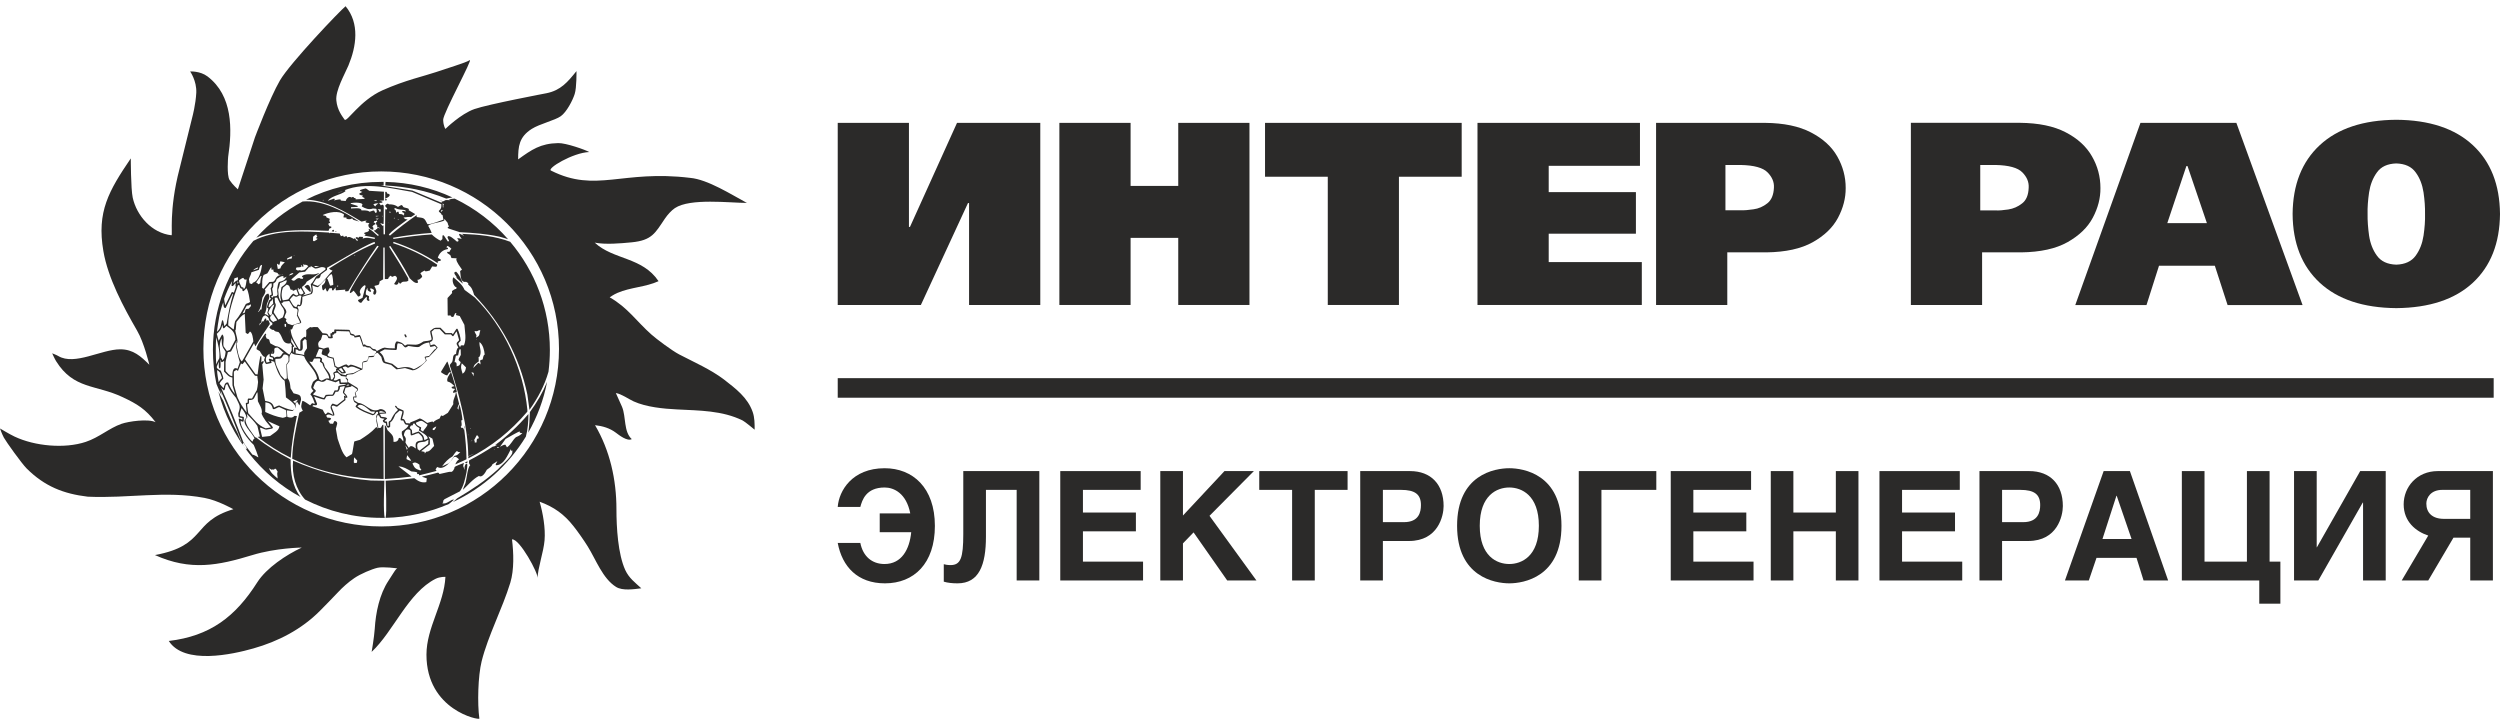
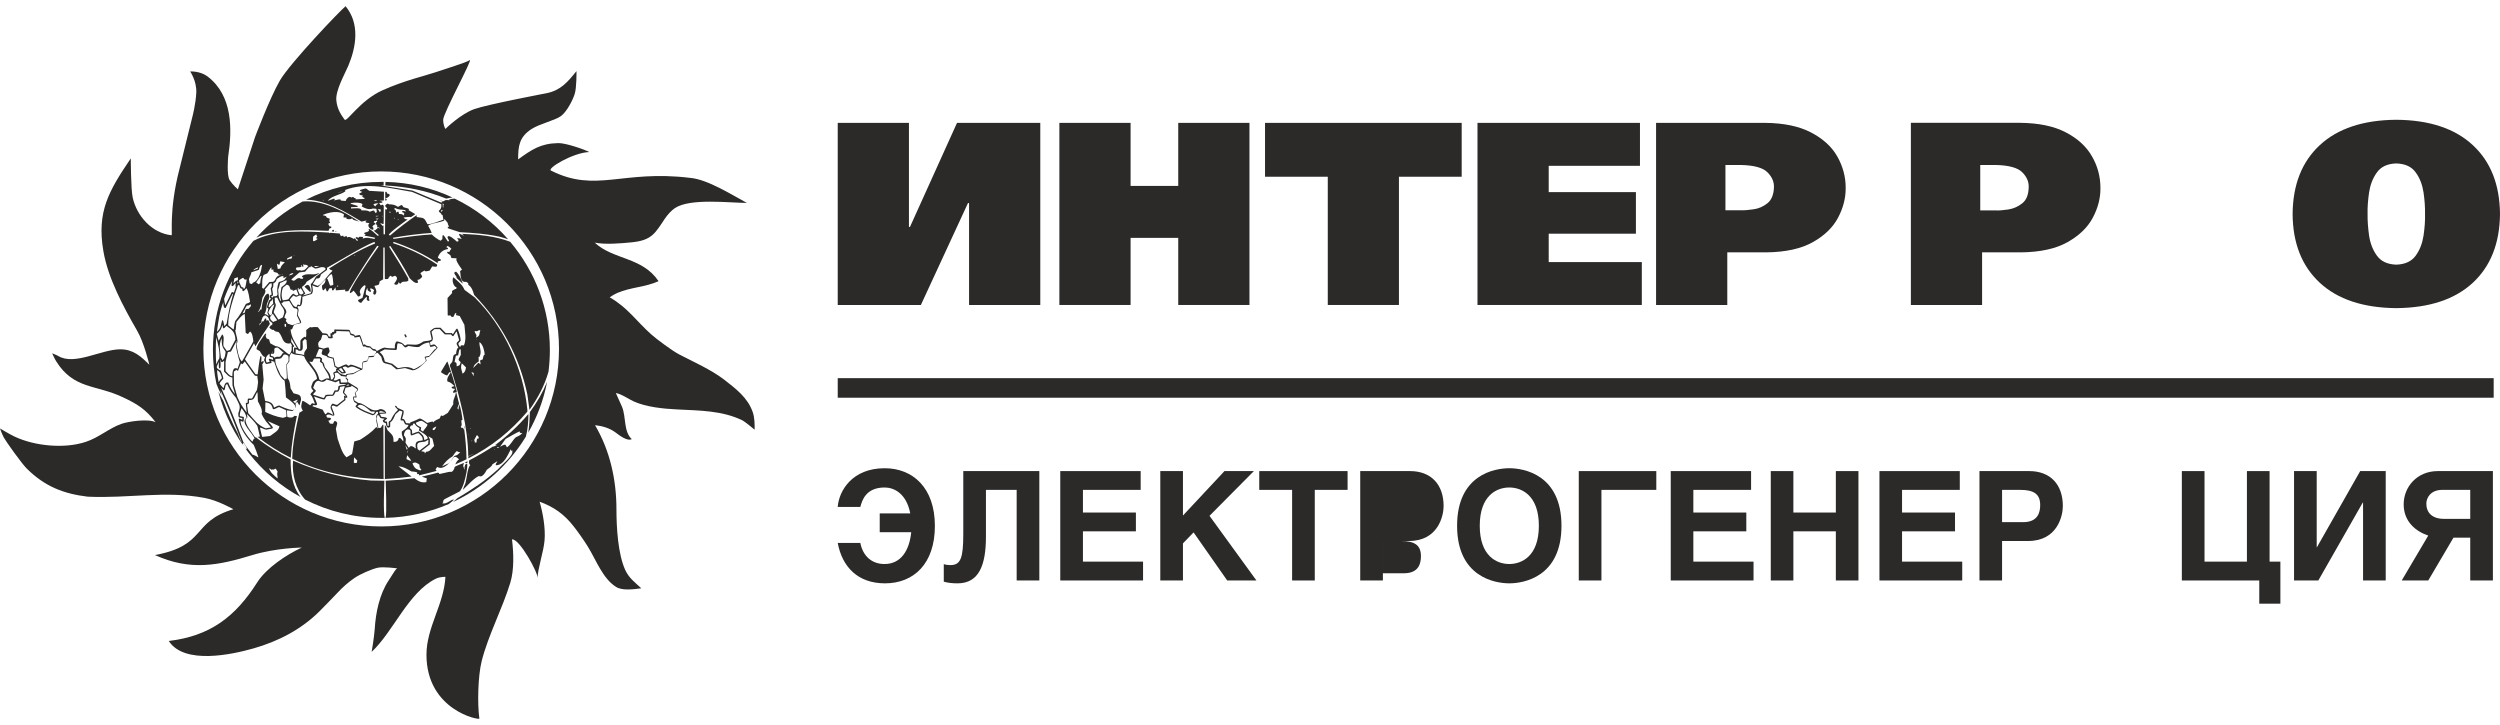
<svg xmlns="http://www.w3.org/2000/svg" xml:space="preserve" width="100px" height="29px" version="1.1" style="shape-rendering:geometricPrecision; text-rendering:geometricPrecision; image-rendering:optimizeQuality; fill-rule:evenodd; clip-rule:evenodd" viewBox="0 0 419.14 119.47">
  <defs>
    <style type="text/css">
   
    .fil1 {fill:#2B2A29}
    .fil0 {fill:#2B2A29;fill-rule:nonzero}
   
  </style>
  </defs>
  <g id="Слой_x0020_1">
    <g id="logo-new.svg">
      <path class="fil0" d="M147.49 85.03l0 3.16 5.28 0c-0.28,2.86 -1.59,5.33 -4.48,5.33 -2.09,0 -3.6,-1.28 -4.05,-3.53l-3.79 0c0.75,3.99 3.34,6.77 7.92,6.77 4.85,0 8.37,-3.31 8.37,-9.63 0,-6.42 -3.72,-9.67 -8.42,-9.67 -5.46,0 -7.67,3.79 -7.87,6.49l3.79 0c0.3,-1.11 0.93,-3.26 4.08,-3.26 1.56,0 3.64,0.98 4.29,4.34l-5.12 0z" />
      <path class="fil0" d="M161.5 77.94l0 10.58c0,3.97 -0.43,5.18 -2.14,5.18 -0.5,0 -0.9,-0.08 -1.13,-0.15l0 2.93c0.66,0.2 1.46,0.28 2.31,0.28 3.6,0 4.76,-3.08 4.76,-7.83l0 -7.84 5.15 0 0 15.19 3.8 0 0 -18.34 -12.75 0z" />
      <polygon class="fil0" points="177.76,77.94 177.76,96.28 191.64,96.28 191.64,93.12 181.56,93.12 181.56,88.04 190.44,88.04 190.44,84.89 181.56,84.89 181.56,81.09 191.24,81.09 191.24,77.94 " />
      <polygon class="fil0" points="198.33,77.94 194.53,77.94 194.53,96.28 198.33,96.28 198.33,90.06 200.11,88.22 205.75,96.28 210.65,96.28 202.78,85.44 210.22,77.94 205.29,77.94 198.33,85.39 " />
      <polygon class="fil0" points="220.43,81.09 225.93,81.09 225.93,77.94 211.12,77.94 211.12,81.09 216.63,81.09 216.63,96.28 220.43,96.28 " />
-       <path class="fil0" d="M231.85 89.66l4.37 0c4.9,0 5.81,-4.22 5.81,-5.86 0,-3.62 -2.11,-5.86 -5.63,-5.86l-8.35 0 0 18.34 3.8 0 0 -6.62zm0 -8.57l3.04 0c2.36,0 3.34,0.76 3.34,2.55 0,1.14 -0.32,2.86 -2.84,2.86l-3.54 0 0 -5.41z" />
+       <path class="fil0" d="M231.85 89.66l4.37 0c4.9,0 5.81,-4.22 5.81,-5.86 0,-3.62 -2.11,-5.86 -5.63,-5.86l-8.35 0 0 18.34 3.8 0 0 -6.62zl3.04 0c2.36,0 3.34,0.76 3.34,2.55 0,1.14 -0.32,2.86 -2.84,2.86l-3.54 0 0 -5.41z" />
      <path class="fil0" d="M244.29 87.11c0,8.59 6.34,9.65 8.75,9.65 2.42,0 8.75,-1.06 8.75,-9.65 0,-8.6 -6.33,-9.65 -8.75,-9.65 -2.41,0 -8.75,1.05 -8.75,9.65zm3.8 0c0,-5.13 2.89,-6.42 4.95,-6.42 2.06,0 4.96,1.29 4.96,6.42 0,5.13 -2.9,6.41 -4.96,6.41 -2.06,0 -4.95,-1.28 -4.95,-6.41z" />
      <polygon class="fil0" points="264.69,77.94 264.69,96.28 268.49,96.28 268.49,81.09 277.69,81.09 277.69,77.94 " />
      <polygon class="fil0" points="280.11,77.94 280.11,96.28 293.99,96.28 293.99,93.12 283.9,93.12 283.9,88.04 292.78,88.04 292.78,84.89 283.9,84.89 283.9,81.09 293.58,81.09 293.58,77.94 " />
      <polygon class="fil0" points="300.67,77.94 296.88,77.94 296.88,96.28 300.67,96.28 300.67,88.04 307.79,88.04 307.79,96.28 311.58,96.28 311.58,77.94 307.79,77.94 307.79,84.89 300.67,84.89 " />
      <polygon class="fil0" points="315.1,77.94 315.1,96.28 328.98,96.28 328.98,93.12 318.89,93.12 318.89,88.04 327.77,88.04 327.77,84.89 318.89,84.89 318.89,81.09 328.57,81.09 328.57,77.94 " />
      <path class="fil0" d="M335.66 89.66l4.38 0c4.9,0 5.81,-4.22 5.81,-5.86 0,-3.62 -2.11,-5.86 -5.64,-5.86l-8.34 0 0 18.34 3.79 0 0 -6.62zm0 -8.57l3.05 0c2.36,0 3.34,0.76 3.34,2.55 0,1.14 -0.33,2.86 -2.84,2.86l-3.55 0 0 -5.41z" />
-       <path class="fil0" d="M352.69 77.94l-6.49 18.34 4 0 1.29 -3.79 6.71 0 1.18 3.79 4.12 0 -6.41 -18.34 -4.4 0zm2.14 4.14l0.05 0 2.49 7.25 -4.88 0 2.34 -7.25z" />
      <polygon class="fil0" points="369.6,77.94 365.8,77.94 365.8,96.28 378.78,96.28 378.78,100.17 382.32,100.17 382.32,93.12 380.51,93.12 380.51,77.94 376.71,77.94 376.71,93.12 369.6,93.12 " />
      <polygon class="fil0" points="388.41,77.94 384.61,77.94 384.61,96.28 388.68,96.28 396.13,83.22 396.18,83.22 396.18,96.28 399.98,96.28 399.98,77.94 395.7,77.94 388.44,90.72 388.41,90.72 " />
      <path class="fil0" d="M417.95 77.94l-9.23 0c-3.52,0 -5.73,2.67 -5.73,5.58 0,2.91 2.06,4.55 4.12,5.23l-4.45 7.53 4.45 0 4.23 -7.18 2.81 0 0 7.18 3.8 0 0 -18.34zm-3.8 8.01l-4.4 0c-1.98,0 -2.96,-1.04 -2.96,-2.56 0,-0.98 0.73,-2.3 2.67,-2.3l4.69 0 0 4.86z" />
      <path class="fil1" d="M63.91 87.22c-16.46,0 -29.81,-13.33 -29.81,-29.76 0,-16.43 13.35,-29.76 29.81,-29.76 16.46,0 29.81,13.33 29.81,29.76 -0.01,16.43 -13.35,29.76 -29.81,29.76zm57.49 -24.62c-2.27,-1.72 -5.04,-2.92 -7.55,-4.23 -1.17,-0.61 -3.83,-2.6 -4.63,-3.32 -2.49,-2.2 -3.99,-4.54 -7,-6.24 0,0 0.65,-0.47 1.31,-0.75 2.22,-0.95 4.71,-0.96 6.88,-1.96 -2.75,-4.09 -7.57,-3.55 -10.7,-6.46 1.85,0.35 4.29,0.13 6.16,-0.05 3.44,-0.33 3.97,-1.55 5.6,-3.97 0.47,-0.69 1.11,-1.39 1.68,-1.77 2.56,-1.71 9.18,-0.87 12.07,-0.87 -2.56,-1.38 -6.57,-3.94 -9.51,-4.2 -11.41,-1.39 -15.78,2.57 -23.31,-1.21 -0.84,-0.32 3.65,-3.02 6.38,-3.12 -0.57,-0.36 -3.94,-1.54 -5.19,-1.5 -2.98,0.06 -4.44,1.09 -6.72,2.73 0,-2.18 0.15,-3.75 2.28,-5.11 1.32,-0.84 3.91,-1.44 4.87,-2.13 0.98,-0.7 1.98,-2.62 2.33,-3.72 0.35,-1.08 0.3,-3.84 0.3,-3.84 -1.48,1.83 -2.63,3.23 -5.04,3.71 0,0 -9.72,1.84 -12.06,2.65 -2.32,0.81 -4.87,3.33 -4.87,3.33 0,0 -0.34,-0.43 -0.38,-1.52 -0.02,-1.08 5.12,-10.45 4.44,-10 -0.68,0.44 -3.82,1.36 -5.69,2.01 -1.86,0.64 -5.1,1.33 -8.91,3.03 -3.82,1.71 -6,5.44 -6.37,4.92 -0.35,-0.51 -1.23,-1.57 -1.38,-3.21 -0.17,-1.66 1.4,-4.39 2.03,-5.87 1.33,-3.2 1.91,-7.04 -0.48,-9.93 -0.87,0.68 -9.28,9.49 -11.01,12.45 -1.72,2.97 -4.18,9.52 -4.18,9.52l-2.87 8.73c0,0 -0.87,-0.76 -1.38,-1.54 -0.52,-0.81 -0.25,-3.89 -0.25,-3.89 0.7,-4.63 0.78,-10.28 -3.46,-13.5 -1.25,-0.94 -2.91,-0.83 -2.91,-0.83 0,0 1.11,1.56 1.03,3.55 -0.1,1.97 -0.65,4.03 -0.65,4.03l-2.16 8.73c-1.85,7.1 -1.11,11.18 -1.35,11.15 -3.31,-0.36 -5.83,-3.27 -6.5,-6.31 -0.32,-1.49 -0.32,-6.58 -0.32,-6.58 -3.69,5.44 -5.73,8.94 -4.6,15.54 0.78,4.55 3.34,9.33 5.65,13.33 1.2,2.05 2.06,5.73 2.06,5.73 -1.4,-1.39 -2.69,-2.59 -4.87,-2.59 -3.17,0 -7.65,2.77 -10.39,1.13 -0.24,-0.15 -1.03,-0.46 -1.03,-0.46 0,0 0.41,0.93 0.65,1.31 2.96,4.76 6.69,3.91 11.18,6.05 2.43,1.14 3.82,1.99 5.51,4.19 -1.23,-0.61 -4.51,-0.15 -5.74,0.28 -2.04,0.72 -3.76,2.29 -5.97,3.02 -3.54,1.18 -8.54,0.72 -11.94,-0.89 -0.81,-0.38 -2.44,-1.36 -2.44,-1.36 0,0 0.28,0.83 0.65,1.54 0.38,0.69 2.99,4.34 3.82,5.17 3.01,3 6.19,4.25 10.24,4.73 6.92,0.31 12.94,-1.03 19.56,0.2 2.24,0.41 4.86,1.9 4.86,1.9 -7.09,2.11 -4.41,6.07 -13.15,7.69 5.97,2.69 10.6,1.75 16.33,0 3.95,-1.21 8.29,-1.26 8.29,-1.26 -2.59,1.2 -5.93,3.42 -7.46,5.82 -3.69,5.82 -7.95,9.02 -14.84,9.84 2.58,4.04 10.66,2.26 14.19,1.25 4.15,-1.17 8.08,-3.21 11.14,-6.29 0.6,-0.6 2.43,-2.47 3.08,-3.17 0.65,-0.7 1.68,-1.65 2.71,-2.34 1.03,-0.7 2.89,-1.49 3.87,-1.72 0.98,-0.23 3.31,0.1 3.31,0.1 0,0 0,0 -0.18,0.13 -0.18,0.15 -0.8,1.21 -1.27,1.91 -1.53,2.3 -2.16,5.4 -2.32,8.1 -0.1,1.44 -0.52,3.86 -0.52,3.86 3.69,-3.46 6.11,-9.93 10.72,-12.25 0.76,-0.38 1.65,-0.33 1.65,-0.33 -0.23,4.58 -3.18,8.47 -3.18,13.05 0,9.33 8.92,11.04 8.87,10.71 -0.35,-2.52 -0.23,-7.13 0.38,-9.6 1.1,-4.38 3.45,-8.74 4.81,-13.18 0.66,-2.17 0.56,-5.04 0.28,-7.26 1.26,-0.17 4.48,5.77 4.29,6.53 0,-1.61 1.02,-4.46 1.17,-6.38 0.17,-2.01 -0.27,-4.54 -0.83,-6.47 2.41,0.88 4.12,2.11 5.68,4.1 0.7,0.87 1.78,2.42 2.38,3.39 1.38,2.21 2.51,5.4 4.76,6.8 1.08,0.68 3.01,0.38 4.23,0.23 -1.09,-1.01 -2.05,-1.69 -2.69,-3.06 -1.23,-2.69 -1.48,-7.16 -1.48,-10.21 0,-4.91 -1.08,-9.83 -3.59,-14.08 1.28,0.15 2.45,0.48 3.49,1.26 0.55,0.42 1.92,1.49 2.67,1.08 -1.39,-1.26 -0.93,-3.71 -1.63,-5.41 -0.24,-0.56 -1.04,-2.32 -1.04,-2.32 1,0.18 2.07,0.98 2.98,1.4 2.11,0.96 5.01,1.24 7.28,1.35 3.76,0.2 7.59,0.17 11.01,1.86 0.37,0.18 2,1.54 2,1.54 0,-0.99 0.01,-2.02 -0.33,-2.98 -0.85,-2.42 -2.85,-3.91 -4.79,-5.42z" />
      <path class="fil1" d="M56.59 31.33c0.83,-0.34 0.83,-0.34 0.9,-0.34 -0.27,0.09 -0.6,0.28 -0.9,0.34zm18.23 0.93c-3.36,-1.36 -6.61,-2 -10.22,-2.21 0,-0.19 0.02,-0.39 0.04,-0.59 3.99,0.08 7.78,1.01 11.21,2.6 -0.35,0.05 -0.7,0.13 -1.03,0.2zm-10.23 0c0,-0.38 0,-0.76 0,-1.14 0.06,0.01 0.13,0.01 0.22,0.01 0.05,0.09 0.05,0.09 0.1,0.27 0.91,0.16 0.18,0.69 -0.32,0.86zm0 0.31c0,-0.09 0,-0.19 0,-0.29 0.15,0.05 0.15,0.05 0.25,0.1 0,0.21 -0.05,0.18 -0.25,0.19zm-10.38 0.02c-0.03,-0.03 -0.03,-0.03 -0.13,-0.07 0.05,-0.01 0.1,-0.04 0.17,-0.06 -0.02,0.05 -0.04,0.08 -0.04,0.13zm19.64 0.03c0.05,-0.14 0.09,-0.12 0.22,-0.1 -0.07,0.02 -0.13,0.05 -0.22,0.1zm-10.81 0.07c-0.13,-0.03 -0.26,-0.08 -0.4,-0.12 0.19,-0.01 0.36,-0.05 0.54,-0.06 -0.06,0.08 -0.06,0.17 -0.14,0.18zm-9.89 0.29c0.06,-0.05 0.06,-0.05 0.1,-0.04 -0.04,0 -0.07,0.02 -0.1,0.04zm9.78 0.59c-0.14,-0.07 -0.22,-0.23 -0.34,-0.35 0.29,-0.16 0.55,-0.18 0.87,-0.18 -0.2,0.17 -0.44,0.28 -0.53,0.53zm11.32 0.17c-0.02,-0.24 -0.02,-0.45 -0.03,-0.67 0.03,-0.01 0.03,-0.01 0.22,0.2 -0.04,0.02 -0.07,0.04 -0.1,0.05 -0.02,0.23 -0.02,0.23 0.01,0.4 -0.01,0 -0.05,0 -0.1,0.02zm-0.26 0.75c-0.2,-0.14 -0.02,-0.22 0.13,-0.36 0.05,0.04 0.05,0.04 0.08,0.2 -0.12,0 -0.15,0.06 -0.21,0.16zm-10.35 0.02c0,-0.18 -0.2,-0.34 -0.31,-0.48 0.23,0 0.23,0 0.46,0.02 0.09,0.12 0.03,0.25 0,0.39 -0.03,0.05 -0.1,0.06 -0.15,0.07zm1.68 0.12c-0.01,-0.07 -0.03,-0.13 -0.05,-0.19 0.05,0.01 0.12,0.01 0.19,0.03 0.01,0.03 0.03,0.08 0.04,0.13 -0.06,0.01 -0.13,0.01 -0.18,0.03zm-2.39 0.03c-0.07,-0.15 -0.14,-0.27 -0.22,-0.41 -0.3,0 -0.53,0.2 -0.8,0.2 -0.2,-0.28 -0.98,-0.2 -1.31,-0.22 0,-0.54 -1.43,-0.31 -1.75,-0.31 0,-0.07 0,-0.15 0,-0.22 0.35,-0.01 0.7,-0.03 1.07,-0.05 0.05,-0.05 0.05,-0.05 0.05,-0.16 -0.05,-0.03 -0.05,-0.03 -1.17,-0.37 0,-0.03 0,-0.08 0.02,-0.11 0.69,-0.1 1.15,-0.13 1.81,0.05 0,0.03 0.02,0.06 0.02,0.1 0.03,0.03 0.08,0.05 0.13,0.06 0,0.14 -0.13,0.2 -0.13,0.35 0.6,0.35 1.18,0.6 1.86,0.35 0.53,0.03 0.53,0.03 0.61,0.07 0.02,0.19 0.04,0.38 0.06,0.56 -0.12,0.06 -0.18,0.08 -0.25,0.11zm4.67 0.4c-0.1,-0.24 -0.48,-0.21 -0.71,-0.23 -0.02,-0.15 -0.02,-0.28 -0.12,-0.39 -0.15,0 -0.24,0.11 -0.35,0.19 -0.05,-0.4 -0.03,-0.41 -0.34,-0.63 0,-0.01 0,-0.05 0,-0.06 0.07,-0.04 0.16,-0.07 0.22,-0.09 0.55,0.33 1.07,0.2 1.65,0.35 0.03,0.07 0.06,0.15 0.1,0.24 -0.17,-0.04 -0.47,-0.19 -0.61,-0.07 0,0.05 -0.02,0.1 -0.02,0.14 0.13,0.07 0.26,0.14 0.4,0.2 -0.05,0.04 -0.09,0.05 -0.12,0.09 0,0.03 0,0.08 0,0.12 0.03,0.03 0.08,0.06 0.12,0.09 -0.09,0.03 -0.09,0.03 -0.22,0.05zm-3.48 0.19c-0.03,-0.04 -0.06,-0.07 -0.1,-0.09 0.05,0 0.09,-0.01 0.14,-0.01 0,0.03 0,0.05 0,0.08 -0.02,0 -0.04,0 -0.04,0.02zm-1.08 0.01c-0.04,-0.05 -0.04,-0.05 -0.04,-0.11 0.14,0 0.31,0 0.48,0 0,0 0,0.01 0,0.03 -0.29,0.05 -0.29,0.05 -0.44,0.08zm3.04 0.35c-0.01,-0.03 -0.03,-0.05 -0.05,-0.08 0.04,-0.03 0.07,-0.08 0.12,-0.07 0,0.05 0,0.1 0,0.15 -0.03,0 -0.05,0 -0.07,0zm0.67 0.23c-0.03,-0.03 -0.07,-0.08 -0.1,-0.11 0.07,0.01 0.13,0.03 0.2,0.05 0,0.01 0.02,0.03 0.02,0.05 -0.05,0 -0.09,0.01 -0.12,0.01zm-3.52 0c-0.04,-0.13 -0.14,-0.13 -0.27,-0.21 0.23,0 0.92,-0.09 0.37,0.06 -0.04,0.07 -0.07,0.12 -0.1,0.15zm1.92 0.4c-0.01,-0.02 -0.03,-0.03 -0.05,-0.05 0.02,0 0.05,0.02 0.09,0.02 -0.02,0.01 -0.04,0.03 -0.04,0.03zm-9.19 1.54c-0.12,0 -0.25,-0.01 -0.35,-0.03 0.1,-0.14 0.17,-0.31 0.35,-0.25 0.02,0.1 0.03,0.18 0.05,0.27 -0.02,0.01 -0.03,0.01 -0.05,0.01zm0.3 0.02c-0.05,-0.02 -0.09,-0.03 -0.1,-0.05 0.06,-0.03 0.13,-0.05 0.22,-0.03 0,0.01 0.01,0.05 0.03,0.08 -0.07,0 -0.12,0 -0.15,0zm9.13 0.65c-0.05,-0.05 -0.05,-0.05 -0.2,-0.09 0,-0.38 2.79,-2.34 3.16,-2.62 -0.38,-0.01 -0.45,-0.03 -0.69,-0.31 0.29,-0.05 1.05,-0.15 1.24,-0.07 0.63,-0.41 0.63,-0.41 0.71,-0.51 -0.36,-0.22 -0.73,-0.45 -1.1,-0.65 0.27,-0.36 -0.64,-0.36 -0.88,-0.53 -0.31,-0.53 -0.33,-0.33 -0.9,-0.02 -0.48,-0.34 -0.83,-0.41 -1.42,-0.44 -0.02,0.01 -0.04,0.01 -0.06,0.03 -0.28,-0.25 -0.38,-0.1 -0.66,0.15 0,0.26 0.13,0.31 0.32,0.48 0,0.12 -0.1,0.18 -0.17,0.26 -0.05,-0.05 -0.1,-0.1 -0.15,-0.13 -0.02,1.41 -0.04,2.82 -0.04,4.25 -0.07,0 -0.16,0 -0.24,0 0,-0.5 -0.02,-1.02 -0.02,-1.51 -0.05,0.05 -0.08,0.06 -0.15,0.08 -0.12,-0.13 -0.23,-0.25 -0.35,-0.38 0.02,-0.05 0.02,-0.05 0.1,-0.1 0.02,0.03 0.05,0.08 0.09,0.13 0.09,0.02 0.21,0.03 0.33,0.05 0.03,-0.41 0.03,-0.41 0.03,-3.08 -0.1,-0.07 -0.18,-0.15 -0.27,-0.18 -0.06,0.05 -0.13,0.13 -0.23,0.13 -0.1,-0.13 -0.2,-0.27 -0.28,-0.4 0.18,-0.01 0.35,-0.03 0.51,-0.05 0.05,-0.05 0.05,-0.05 0.05,-0.16 -0.05,-0.04 -0.05,-0.04 -0.48,-0.16 0.24,-0.01 0.47,-0.03 0.72,-0.05 0,-0.49 0.01,-0.99 0.01,-1.47 -2.29,-0.13 -2.29,-0.13 -2.46,-0.15 -0.48,-0.36 -0.48,-0.36 -0.6,-0.4 -0.5,0.14 -1.53,0.29 -0.56,0.58 -0.19,0.09 -0.35,0.19 -0.52,0.29 0,0.28 0.38,0.26 0.6,0.33 0,0.01 0,0.03 0,0.05 -0.3,0.13 0.2,0.33 0.27,0.34 0,0.07 0,0.12 0.01,0.17 -0.5,0.02 -1,0.05 -1.48,0.07 0,-0.05 0,-0.1 0,-0.15 -0.06,-0.09 -0.21,-0.07 -0.31,-0.09 0,-0.05 0,-0.08 0,-0.11 -0.12,-0.12 -0.29,0 -0.42,0.05 -0.35,-0.35 -0.86,0.22 -0.94,0.58 -0.27,-0.04 -0.54,-0.05 -0.8,-0.07 -0.07,-0.07 -0.04,-0.14 -0.09,-0.21 -0.36,0 -0.76,0.13 -1.13,0.19 0.07,-0.03 0.12,-0.06 0.17,-0.11 0,-0.05 0,-0.08 0,-0.13 -0.04,-0.02 -0.07,-0.05 -0.1,-0.07 -1,0.35 -1,0.35 -1.05,0.33 0.77,-0.86 2.06,-0.91 2.95,-1.56 0,-0.03 0,-0.08 0,-0.11 -0.04,-0.03 -0.09,-0.07 -0.12,-0.08 3.57,-1.43 7.73,-0.29 11.29,0.29 1.65,0.7 3.28,1.38 4.92,2.08 0,0.61 -0.01,0.69 -0.43,1.11 0,0.28 0.42,0.29 0.45,0.63 0.05,0.02 0.11,0.03 0.18,0.06 0.03,0.25 0.09,0.52 0.14,0.78 -0.55,0.17 -2.17,0.85 -2.67,0.75 -0.58,-1.14 -0.55,-1.01 -1.81,-1.19 0,-0.1 -0.01,-0.2 -0.01,-0.32 -1.57,1.08 -3.03,2.19 -4.46,3.42zm-14.65 -5.71c3.34,-0.28 6.8,1.59 9.48,3.37 -0.05,0 -0.05,0 -0.99,-0.3 -0.18,-0.23 -0.18,-0.23 -0.21,-0.25 -0.22,0.22 -0.65,0.17 -0.92,0.07 -0.01,-0.07 -0.05,-0.12 0,-0.18 -0.03,-0.04 -0.43,0 -0.51,-0.04 0,-0.18 0.03,-0.28 0.1,-0.48 -0.87,-0.75 -2.63,-0.37 -3.56,0.07 0,0.16 0.61,0.01 0.61,0.41 0.17,0.09 0.35,0.15 0.54,0.23 0,0.15 -0.04,0.27 -0.1,0.4 0.05,0.03 0.1,0.07 0.15,0.12 0,0.03 0,0.08 0.01,0.13 -0.1,0.1 -0.25,0.1 -0.31,0.21 0.06,0.14 0.15,0.27 0.21,0.4 0.09,0 0.19,0.02 0.28,0.04 0.15,0.23 -0.13,0.28 -0.31,0.35 -0.05,0.13 -0.08,0.24 -0.12,0.37 -3.8,-0.16 -7.76,-0.32 -11.44,0.85 -0.31,0.13 -0.53,0.23 -0.68,0.3 2.21,-2.44 4.84,-4.49 7.77,-6.07zm1.91 6.67c-0.07,-0.04 -0.12,-0.05 -0.18,-0.1 0.02,-0.22 0.02,-0.45 0.03,-0.67 0.18,-0.13 0.35,-0.31 0.56,-0.38 0,0.35 0.05,0.15 0.15,0.33 -0.13,0.14 -0.2,0.14 -0.16,0.35 0.1,0.04 0.1,0.04 0.21,0.02 -0.08,0.2 -0.43,0.36 -0.61,0.45zm5.42 2.38c0.03,-0.03 0.03,-0.03 0.15,-0.01 -0.05,0 -0.1,0.01 -0.15,0.01zm1.44 0.09c-0.04,0 -0.09,-0.02 -0.12,-0.02 0,-0.03 0,-0.05 0,-0.07 0.06,0.02 0.12,0.04 0.19,0.05 -0.03,0.02 -0.07,0.02 -0.07,0.04zm-10.19 0c-0.03,-0.02 -0.06,-0.04 -0.1,-0.05 0.05,-0.02 0.1,-0.04 0.14,-0.04 -0.02,0.04 -0.02,0.05 -0.04,0.09zm-1.16 0.62c-0.02,-0.07 -0.02,-0.14 -0.02,-0.21 0.34,-0.13 0.53,-0.31 0.85,-0.38 -0.05,0.13 -0.06,0.26 -0.1,0.4 -0.41,0.02 -0.38,0.02 -0.73,0.19zm4.76 1.25c-0.1,-0.07 -0.2,-0.13 -0.29,-0.2 0.29,0 0.57,0 0.84,0 0,0 0,0.02 0,0.03 -0.19,0.07 -0.39,0.12 -0.55,0.17zm-6.34 0.31c-0.15,-0.79 -0.15,-0.79 -0.15,-0.91 0.16,0.14 0.23,0.2 0.43,0.19 0.04,-0.2 0.09,-0.38 0.14,-0.57 0.24,0.05 0.51,0.1 0.76,0.15 -0.36,0.37 -0.63,0.55 -0.76,1.05 -0.15,0.03 -0.29,0.06 -0.42,0.09zm-4.14 0.22c0.23,-0.27 0.47,-0.35 0.8,-0.5 0.01,0.07 0.01,0.07 -0.02,0.22 -0.26,0.08 -0.53,0.18 -0.78,0.28zm7.98 0.07c-0.01,-0.04 -0.03,-0.07 -0.05,-0.1 -0.17,0 -0.25,0.01 -0.43,0.08 -0.1,-0.08 -0.22,-0.15 -0.34,-0.2 0,-0.13 0.05,-0.21 0.12,-0.33 0.25,-0.03 0.85,0.03 0.85,-0.28 -0.05,-0.03 -0.1,-0.07 -0.13,-0.08 0,-0.02 0.03,-0.04 0.05,-0.05 0.03,0 0.06,0.01 0.1,0.03 0.05,0.15 0.05,0.15 0.11,0.25 0.04,0 0.07,0.01 0.1,0.01 0.04,-0.03 0.07,-0.05 0.09,-0.06 -0.04,-0.13 -0.07,-0.25 -0.09,-0.37 0.02,0 0.05,0.02 0.09,0.02 0,0.02 0.01,0.05 0.03,0.07 0.38,0.01 0.5,-0.02 0.76,0.24 -0.53,0.58 -0.49,0.68 -1.26,0.77zm-3.24 0.69c0.05,-0.04 0.11,-0.06 0.17,-0.09 0.01,0.03 0.01,0.05 0.03,0.07 -0.07,0 -0.14,0.02 -0.2,0.02zm1.23 0.09c0.21,-0.17 0.47,-0.47 0.76,-0.34 0,0.02 0,0.04 0,0.06 -0.29,0.21 -0.41,0.24 -0.76,0.28zm-9.28 1.34c0.05,-0.28 0.1,-0.56 0.17,-0.85 0.18,-0.07 0.38,-0.13 0.58,-0.18 0.02,0.2 0.05,0.33 -0.05,0.53 -0.27,0 -0.52,0.33 -0.7,0.5zm38.43 0.03c-0.4,-0.38 -0.81,-0.76 -1.21,-1.12 0.21,0.14 0.21,0.14 0.26,0.14 -0.1,-0.33 -0.85,-0.93 -0.13,-1.01 0.6,0.6 0.78,1.15 1.1,1.94 0,0.02 0,0.02 -0.02,0.05zm-37.78 0.02c0.01,-0.13 0.05,-0.25 0.08,-0.37 0,0 0.02,0 0.04,0 0.01,0.09 0.03,0.17 0.06,0.24 -0.06,0.05 -0.12,0.08 -0.18,0.13zm2.39 0.06c-0.12,-0.05 -0.21,-0.09 -0.33,-0.13 -0.03,-0.21 -0.07,-0.45 -0.1,-0.66 0.08,-0.41 0.36,-0.75 0.41,-1.18 0.42,-0.14 0.84,-0.28 1.25,-0.41 0.09,-0.25 0.15,-0.83 0.54,-0.83 -0.12,0.91 -0.49,2.68 -1.53,2.98 -0.07,0.1 -0.12,0.22 -0.24,0.23zm1.15 0.05c-0.12,-0.14 -0.2,-0.26 -0.38,-0.31 0.13,-0.2 0.53,-0.71 0.76,-1.09 0.05,0 0.12,0 0.17,0 -0.17,0.43 -0.2,0.73 -0.24,1.21 -0.11,0.06 -0.21,0.13 -0.31,0.19zm12.02 0.22c-0.13,-0.38 -0.28,-0.75 -0.43,-1.13 -0.03,-0.01 -0.08,-0.03 -0.12,-0.03 0.21,-0.25 0.5,-0.69 0.8,-0.78 0.22,0.22 0.27,1.36 0.3,1.77 -0.18,0.14 -0.3,0.14 -0.55,0.17zm-2.11 0.05c-0.05,-0.05 -0.05,-0.05 -0.76,-0.3 0,-0.07 0,-0.07 0.56,-0.94 0.55,0 0.63,-0.12 0.77,-0.68 0.33,-0.27 0.68,-0.51 1.03,-0.77 0,-0.13 0,-0.24 0,-0.36 1.98,-1.09 3.87,-2.29 5.88,-3.35 0.29,-0.13 1.88,-1.02 2.12,-0.95 0.01,0.09 0.08,0.15 0.03,0.24 -2.68,1.09 -5.22,2.62 -7.65,4.16 -0.02,0.02 -0.02,0.05 -0.02,0.08 0.24,0.13 0.24,0.22 0.54,0.27 -0.02,0.03 -0.02,0.08 -0.04,0.12 -0.69,0.64 -1.76,2.25 -2.46,2.48zm3.23 0.13c0.04,-0.08 0.1,-0.16 0.16,-0.23 0.07,0.05 0.07,0.05 0.1,0.13 -0.05,0.04 -0.05,0.04 -0.26,0.1zm-12.28 0.35c-0.08,-0.06 -0.16,-0.11 -0.23,-0.17 0.07,-0.82 -0.11,-1.3 0.25,-2.15 0.2,-0.1 0.42,-0.18 0.62,-0.27 0.21,-0.25 0.45,-0.89 0.68,-1.01 0,0.12 0,0.25 0.01,0.37 0.1,0.1 0.2,0.01 0.3,-0.05 0.09,0.56 0,0.4 0.7,0.61 0.08,0.12 0.17,0.22 0.25,0.33 0.04,0 0.28,-0.06 0.28,0.02 -0.93,0.2 -0.73,0.86 -1.24,1.14 -0.22,0 -0.43,0.02 -0.64,0.04 -0.33,0.38 -0.65,0.76 -0.98,1.14zm-3.3 0.05c-0.07,-0.3 -0.07,-0.28 -0.38,-0.33 -0.12,-0.27 -0.48,-0.88 -0.41,-1.16 0.2,-0.12 0.48,-0.39 0.72,-0.39 0.15,0.31 0.23,0.32 0.55,0.26 -0.09,0.41 -0.1,1.37 -0.48,1.62zm11.07 0.45c-0.88,-0.82 -0.88,-0.82 -0.9,-0.85 0.73,-0.76 0.98,0.03 1.07,0.75 -0.02,0.02 -0.04,0.05 -0.05,0.08 -0.04,0 -0.08,0 -0.12,0.02zm-1.43 0.45c-0.1,-0.02 -0.18,-0.04 -0.28,-0.05 -0.09,-0.22 -0.37,-0.74 -0.32,-0.96 0.05,-0.04 0.1,-0.07 0.13,-0.11 0,0.12 0.02,0.24 0.04,0.35 0.22,-0.19 0.22,-0.19 0.33,-0.28 0.11,0.19 0.47,0.63 0.47,0.85 -0.14,0.1 -0.22,0.15 -0.37,0.2zm0.32 0.16c0.05,-0.15 0.28,-0.2 0.35,-0.35 -0.16,-0.26 -0.55,-0.79 -0.55,-1.08 0.33,-0.26 0.63,-0.49 0.78,-0.87 0.71,-0.43 1.4,-0.91 2.08,-1.4 0,-0.01 -0.02,-0.03 -0.02,-0.03 -0.05,0 -0.1,0.02 -0.16,0.02 -0.82,0.43 -1.82,-0.15 -2.68,0.46 0,0.19 0.05,0.2 0.21,0.26 -0.03,0.07 -0.06,0.14 -0.08,0.21 -0.22,0 -0.38,0 -0.57,-0.14 -0.72,0 -0.72,0.83 -1.36,0.25 0.45,-0.39 0.92,-0.8 1.36,-1.19 0.32,-0.05 0.64,-0.09 0.95,-0.12 0.22,-0.25 0.45,-0.51 0.67,-0.76 0.25,0 0.25,0.12 0.28,-0.2 0.25,0.15 0.48,0.28 0.72,0.43 0.79,0 0.94,-0.46 1.72,-0.11 0.04,0.1 0.04,0.1 0.02,0.28 -0.53,0.39 -1.06,0.8 -1.59,1.19 -0.2,0.3 -0.55,1.08 -0.87,1.24 0.05,0.63 0.3,0.96 -0.02,1.55 -0.4,0.11 -0.83,0.23 -1.24,0.36zm-5.14 0.42c0,-0.02 0,-0.04 0,-0.05 -0.07,-0.04 -0.14,-0.07 -0.2,-0.1 0,-0.05 0,-0.1 0,-0.15 0.1,-0.05 0.18,-0.1 0.28,-0.13 -0.02,-0.32 -0.02,-0.32 -0.15,-1.11 0.25,-0.29 0.18,-0.5 0.2,-0.88 0.42,-0.25 0.43,-0.3 0.57,-0.75 0.35,-0.22 0.69,-0.55 1.14,-0.48 -0.04,0.12 -0.04,0.15 -0.02,0.28 0.21,0 0.37,-0.1 0.55,-0.2 -0.36,0.65 -0.59,0.71 -1.31,0.9 -0.28,0.56 -0.35,1.45 -0.22,2.07 -0.03,0.08 -0.03,0.08 -0.16,0.28 -0.2,0.02 -0.38,0.03 -0.57,0.07 -0.05,0.01 -0.08,0.25 -0.11,0.25zm1.71 0.41c-0.28,-0.66 -0.23,-1.44 0.02,-2.12 0.21,-0.17 0.43,-0.33 0.64,-0.52 0.6,0.15 0.44,0.47 0.67,0.85 0.1,0 0.2,0.01 0.3,0.01 0,0.39 0.46,-0.03 0.65,-0.06 0.12,0.28 0.22,0.56 0.33,0.83 -0.23,0.4 -0.63,0.03 -0.83,-0.13 -0.31,0.16 -0.63,0.68 -0.85,0.96 -0.15,0.06 -0.15,0.06 -0.93,0.18zm-0.41 0.07c-0.44,-0.87 -0.22,-0.9 -0.37,-1.83 0.15,-0.38 0.25,-0.74 0.32,-1.16 0.34,-0.06 0.84,-0.44 1.07,-0.44 0.02,0.01 0.04,0.03 0.07,0.04 -0.08,0.58 -0.46,0.77 -0.9,1.1 -0.11,0.86 -0.33,1.46 -0.05,2.25 -0.05,0.02 -0.1,0.02 -0.14,0.04zm-9.23 0.76c-0.16,-0.76 -0.16,-0.76 -0.19,-1.08 0.39,-1.09 0.79,-2.01 1.35,-3 -0.05,0.27 -0.08,0.53 -0.13,0.78 0.33,0.3 0.48,-0.4 0.74,-0.4 -0.03,0.18 -0.08,0.35 -0.06,0.52 0.02,0.01 0.05,0.03 0.08,0.04 -0.11,0.34 -0.23,0.68 -0.35,1.03 -0.12,-0.06 -0.25,-0.16 -0.36,-0.09 -0.37,0.72 -0.72,1.47 -1.08,2.2zm11.82 0.28c-0.47,-0.1 -0.75,-0.86 -1,-1.24 0.18,-0.25 0.39,-0.48 0.62,-0.7 0.73,0.58 0.71,-0.23 1.34,0.08 -0.09,0.14 -0.18,1.23 -0.24,1.54 -0.44,-0.14 -0.44,-0.14 -0.59,0.32 -0.05,0 -0.08,0 -0.13,0zm-4.48 0.04c-0.03,-0.02 -0.06,-0.04 -0.08,-0.05 0,-0.29 0.2,-0.65 0.29,-0.92 0.23,-0.04 0.31,-0.28 0.39,-0.5 0.02,0.29 0.1,0.62 0.1,0.84 -0.16,0.16 -0.48,0.58 -0.7,0.63zm-4.45 1.05c0.23,-0.44 0.46,-0.89 0.72,-1.34 0.31,0 0.38,0 0.61,-0.21 0.27,0.28 -0.17,0.57 -0.32,0.76 -0.61,0 -0.48,0.05 -0.61,0.63 -0.12,0.07 -0.27,0.1 -0.4,0.16zm4.64 0.34c-0.1,-0.19 -0.22,-0.35 -0.32,-0.52 0.17,-0.46 0.55,-1.21 1.03,-1.35 -0.11,0.43 -0.43,1.07 -0.43,1.49 0.02,0.03 0.05,0.04 0.08,0.08 -0.15,0.15 -0.15,0.15 -0.36,0.3zm-0.3 0.06c-0.25,-0.2 -0.35,-0.26 -0.65,-0.31 0.32,-0.53 0.32,-1.07 0.4,-1.69 0.23,-0.65 0.63,-1.11 0.25,-1.73 -0.83,0 -1.1,2.04 -1.16,2.66 -0.07,0 -0.14,0 -0.19,0.01 -0.12,0.15 -0.23,0.4 -0.41,0.43 0.55,-0.75 0.58,-1.52 0.76,-2.43 0.18,-0.29 0.73,-1.03 0.4,-1.36 0.28,-0.35 0.57,-0.68 0.85,-1 0.12,-0.01 0.22,-0.01 0.31,-0.03 0,0.35 0.07,0.56 -0.18,0.81 0.05,0.35 0.12,0.7 0.17,1.05 -0.1,0.05 -0.2,0.1 -0.3,0.16 0,0.12 0,0.25 0.02,0.38 0.05,0.04 0.1,0.07 0.15,0.1 -0.04,0.3 -0.19,0.18 -0.32,0.38 -0.12,0.38 -0.3,0.76 -0.35,1.16 0.07,0.03 0.13,0.07 0.22,0.12 0,0.89 -0.35,0.4 0.09,1.29 -0.03,0 -0.05,0 -0.06,0zm1.68 0.63c-0.27,-0.4 -0.52,-0.79 -0.78,-1.19 0,-0.51 0.58,-1.19 0.23,-1.59 -0.05,-0.2 -0.05,-0.2 -0.07,-0.88 0.22,-0.05 0.22,-0.05 0.42,-0.03 0.33,0.64 0.56,1.25 1.02,1.82 0.31,0.65 0.16,0.81 -0.09,1.49 -0.25,0.12 -0.5,0.25 -0.73,0.38zm-0.87 0.4c-0.33,-0.28 -0.53,-0.38 -0.53,-0.83 0.14,-0.15 0.3,-0.48 0.48,-0.53 0.24,0.35 0.45,0.7 0.7,1.04 -0.08,0.16 -0.49,0.16 -0.65,0.32zm3.18 0.53c-0.3,-0.13 -0.53,-0.18 -0.75,-0.25 -0.1,-0.34 -0.5,-0.34 -0.2,-0.73 -0.08,-0.13 -0.21,-0.18 -0.35,-0.26 0,-0.3 0.2,-0.65 0.32,-0.93 0,-0.63 -0.73,-1.03 -0.82,-1.56 0.19,-0.03 0.29,-0.03 0.32,-0.22 0.32,-0.03 0.63,-0.07 0.97,-0.11 0.66,1.05 0.66,1.05 0.78,1.19 0.91,0.12 0.61,0.39 0.51,1.23 0.43,0.86 0.43,0.86 0.57,1.19 -0.45,0.15 -0.9,0.3 -1.35,0.45zm-5.49 0.05c0,-0.18 0.02,-0.25 0.1,-0.43 0.17,0 0.17,0 0.17,0.03 -0.02,0 -0.03,0 -0.05,0 -0.05,0.19 -0.14,0.25 -0.22,0.4zm4.38 0.23c-0.05,-0.01 -0.1,-0.03 -0.15,-0.05 -0.02,-0.15 -0.02,-0.29 -0.02,-0.44 0.08,0 0.17,0 0.25,0 0,0.16 0,0.33 0,0.49 -0.03,0 -0.07,0 -0.08,0zm-8.74 0.43c-0.28,-0.23 -0.58,-0.46 -0.88,-0.69 0,-2.24 0.9,-4.58 1.62,-6.67 0.07,-0.05 0.13,-0.1 0.21,-0.1 0.15,0.35 0.14,0.64 0.53,0.64 0.02,0.22 -0.03,0.41 0.22,0.41 0.17,-0.17 0.33,-0.33 0.5,-0.5 0.38,0.68 0.43,1.54 0.58,2.3 -0.18,0.22 -0.53,0.2 -0.71,0.36 -0.57,1.09 -1,1.92 -1.78,2.85 -0.13,0.43 -0.17,0.91 -0.23,1.35 -0.04,0.04 -0.04,0.05 -0.06,0.05zm-2.77 0.4c0.21,-1.62 0.45,-3.41 1.06,-4.94 0.07,0.34 -0.03,1 0.4,0.95 1.07,-2.22 1.07,-2.22 1.2,-2.41 0.01,0.04 0.05,0.05 0.06,0.07 -0.51,1.64 -0.79,3.23 -1.09,4.94 -0.34,0.41 -0.34,0.41 -0.39,0.43 -0.16,-0.79 -0.16,-0.79 -0.23,-0.95 -0.05,0 -0.1,0 -0.15,0 -0.22,0.9 -0.2,1.33 -0.86,1.91zm12.27 0.37c-0.05,-0.25 -0.08,-0.5 -0.13,-0.73 0.05,0.23 0.11,0.48 0.13,0.73zm19.36 0.57c-0.1,-0.16 -0.18,-0.29 -0.23,-0.48 0.08,-0.01 0.16,-0.01 0.24,-0.03 0.07,0.08 0.1,0.14 0.1,0.24 0.02,0 0.04,0 0.07,0.01 0,0.07 -0.02,0.15 -0.02,0.22 -0.06,0.01 -0.11,0.03 -0.16,0.04zm11.82 0.04c0.02,-0.13 0.04,-0.26 0.07,-0.4 -0.07,-0.15 -0.35,-0.56 -0.32,-0.71 0.39,0.05 0.43,0.06 0.75,-0.15 0.07,0.02 0.15,0.03 0.22,0.05 -0.28,0.73 0.03,0.83 -0.72,1.21zm0.07 0.4c-0.02,-0.03 -0.03,-0.05 -0.05,-0.07 0.03,0 0.05,0 0.08,0 0.02,0.05 0.02,0.05 -0.03,0.07zm-41.86 1.82c-0.18,-0.25 -0.37,-0.51 -0.54,-0.76 -0.17,-0.61 0.22,-1.46 -0.16,-1.96 -0.03,0 -0.08,0 -0.11,0 -0.19,0.32 -0.35,0.65 -0.52,0.98 -0.02,0 -0.03,0.02 -0.05,0.02 -0.1,-0.38 -0.21,-0.76 -0.3,-1.14 0.62,-0.6 0.73,-0.7 0.93,-1.53 0.15,0.76 0.15,0.79 0.69,0.18 1.03,0.78 1.39,0.99 1.51,2.31 -0.3,0.58 -0.6,1.15 -0.92,1.73 -0.4,0.16 -0.4,0.16 -0.53,0.17zm7.58 0.25c0,-0.02 -0.01,-0.04 -0.01,-0.04 0.03,-0.02 0.06,-0.07 0.1,-0.11 0,0.05 0.01,0.1 0.01,0.15 -0.03,0 -0.06,0 -0.1,0zm3.7 0.08c-0.24,-0.23 -0.17,-0.66 -0.19,-0.98 0.62,-0.06 -0.48,-0.72 -0.28,-1.11 0,-0.13 -0.02,-0.28 -0.03,-0.41 0.33,0.56 0.65,1.13 0.98,1.69 -0.03,0.02 -0.31,-0.1 -0.42,-0.1 -0.15,0.22 -0.06,0.67 -0.06,0.91zm1.64 0.35c-0.13,-0.05 -0.13,-0.05 -1.38,-0.26 0,-0.23 0,-0.47 0,-0.69 0.2,0.05 0.42,0.05 0.5,0.26 1,0.1 0.63,-0.77 0.67,-1.61 0.13,-0.14 0.26,-0.27 0.39,-0.4 0.12,0.05 0.11,0.18 0.26,0.2 0.08,1.07 0.08,1.07 0.08,1.39 -0.23,0.36 -0.57,0.66 -0.45,1.11 -0.03,0 -0.05,0 -0.07,0zm-4.97 0.48c-0.05,-0.25 -0.32,-0.26 -0.55,-0.35 0,-0.11 -0.01,-0.23 -0.01,-0.34 0.16,0 0.31,0 0.48,0 0.31,-0.5 -0.3,-1.05 0.68,-1.03 0.32,0.29 0.65,0.6 0.98,0.88 -0.02,0.03 -0.02,0.03 -0.2,0.1 -0.58,1.06 -0.6,0.23 -1.38,0.74zm-8.71 0.42c-0.05,-0.24 -0.05,-0.24 -0.1,-0.32 -0.04,-0.02 -0.09,-0.02 -0.12,-0.02 -0.1,-1.24 -0.45,-2.27 0.12,-3.36 0.03,1.19 0.01,1.34 0.66,2.26 -0.06,0.54 -0.1,1.09 -0.56,1.44zm3.29 0.18c-0.56,-0.38 -0.82,-2.27 -0.93,-3.02 0.51,-0.06 -0.23,-1.92 -0.18,-2.24 0.01,-0.01 0.05,-0.03 0.08,-0.05 0.03,-0.2 0.08,-1.21 0.11,-1.3 0.44,-0.5 0.79,-1.08 1.4,-1.35 0.03,0.28 0.03,0.28 0.15,3.15 0.12,0.1 0.22,0.15 0.35,0.22 0.13,-0.07 0.25,-0.27 0.35,-0.4 0.4,0 0.58,1.31 0.58,1.66 -1.86,3.29 -1.86,3.29 -1.91,3.33zm4.14 0.2c-0.28,-0.63 -0.1,-1.1 0.48,-1.48 0,0.17 0.04,0.33 0.04,0.5 0.18,0.07 0.36,0.13 0.54,0.18 0.04,0.23 0.04,0.23 0.04,0.35 -0.32,-0.12 -0.32,-0.12 -0.67,-0.2 -0.02,0.03 -0.05,0.07 -0.07,0.1 0.05,0.13 0.12,0.27 0.17,0.41 -0.2,0.05 -0.36,0.1 -0.53,0.14zm-8.45 0.31c-0.08,-1.51 -0.1,-3.03 0,-4.56 0.3,1.1 0.65,2.38 0.52,3.52 -0.37,0.69 -0.37,0.69 -0.52,1.04zm40.31 0.32c0,-0.34 0.07,-0.72 -0.35,-0.7 0.07,-0.36 0.15,-0.73 0.22,-1.08 0.13,-0.03 0.25,-0.05 0.38,-0.06 0.1,-0.33 0.1,-0.66 0.23,-1 0.07,0 0.14,-0.02 0.2,-0.02 -0.01,0.27 -0.01,0.27 0.02,0.95 -0.33,0.7 -0.62,0.75 -0.02,1.19 -0.16,0.57 -0.15,0.57 -0.68,0.72zm2.78 0.28c0.16,-0.62 0.43,-0.73 0.93,-1.11 0,-0.32 0,-0.32 -0.03,-0.73 0.03,-0.02 0.08,-0.02 0.13,-0.02 0.5,-0.86 -0.05,-1.62 0.02,-2.5 0.6,0.45 0.8,1.37 0.88,2.12 -0.24,0 -0.28,0.63 -0.35,0.81 -0.77,0.2 -0.25,0.26 -0.38,0.8 -0.02,0 -0.04,0.01 -0.05,0.01 -0.07,-0.07 -0.12,-0.16 -0.18,-0.23 -0.05,0 -0.11,0 -0.14,0 -0.28,0.28 -0.55,0.57 -0.83,0.85zm-18.69 0.08c-0.43,-0.15 -1.52,-0.7 -1.93,-0.63 -0.32,0.27 -0.3,0.22 -0.6,-0.05 -0.52,0 -0.95,0.45 -1.48,0.5 -0.14,-0.11 -0.23,-0.16 -0.4,-0.23 -0.1,-0.47 -0.2,-0.93 -0.3,-1.39 -0.33,-0.09 -0.94,-0.14 -1.03,-0.48 0.43,-0.62 0.42,-0.5 0.18,-1.25 -0.28,0 -0.55,0.1 -0.81,0.2 -0.28,-0.08 -0.55,-0.17 -0.83,-0.23 -0.22,-0.68 -0.08,-0.88 0.36,-1.28 0.09,-0.26 0.17,-0.53 0.25,-0.8 0.73,0.04 0.75,-0.08 1,0.54 0.15,0.06 0.61,0.06 0.73,-0.02 -0.01,-0.16 -0.03,-0.35 -0.05,-0.53 0.07,-0.02 0.14,-0.04 0.24,-0.05 0.01,-0.06 0.04,-0.11 0.08,-0.17 0.35,-0.03 0.32,-0.06 0.33,-0.41 0.71,0.02 1.43,0.04 2.16,0.06 0.07,0.2 0.13,0.39 0.2,0.58 0.2,0.07 0.4,0.14 0.62,0.19 0,0.1 0.03,0.2 0.1,0.26 0.73,-0.13 0.73,-0.13 0.83,-0.13 0.18,0.53 0.36,1.06 0.55,1.59 0.12,0.12 0.23,0.02 0.38,0.02 0.15,0.2 0.57,0.2 0.8,0.21 0.35,0.33 0.45,0.54 0.93,0.55 0.05,0.07 0.1,0.12 0.16,0.19 -0.1,0.26 -0.31,0.13 -0.38,0.62 -0.29,0.02 -0.61,0.05 -0.93,0.07 -0.06,0.15 -0.06,0.15 -0.2,0.73 -1.1,0.23 -0.81,0.11 -0.91,1.34 -0.02,0 -0.04,0 -0.05,0zm8.71 0.12c-0.93,-0.55 -1.68,-0.35 -2.64,-0.17 -0.32,-0.24 -0.64,-0.49 -0.95,-0.74 -1.12,-0.32 -1.12,-0.32 -1.25,-0.39 -0.15,-0.64 -0.28,-1.09 -0.85,-1.54 0,-0.02 0,-0.03 0,-0.04 0.27,-0.15 0.54,-0.29 0.82,-0.44 0.65,0.05 1.28,0.1 1.95,0.1 0.23,-0.31 0.03,-0.76 0.26,-1.13 0.25,0.02 0.25,0.02 0.68,0.14 0.54,0.56 0.45,0.76 1.09,0.31 0.44,0.05 1.41,0.28 1.81,0.15 0.68,-0.48 0.88,-0.64 1.7,-0.74 0.16,1.01 0.02,0.77 0.91,0.59 0.1,0.1 0.2,0.2 0.3,0.3 -0.05,0.14 -0.25,0.25 -0.37,0.33 -0.3,0.34 -0.6,0.7 -0.88,1.05 -0.25,0.03 -0.51,0.05 -0.73,0.16 0,0.2 0.12,0.35 0.2,0.53 0.02,0.45 -1.67,1.46 -2.05,1.53zm-12 0.5c-0.19,-0.17 -0.36,-0.34 -0.52,-0.48 0,-0.04 0.02,-0.05 0.02,-0.09 0.11,-0.05 0.24,-0.08 0.36,-0.13 0.14,0.2 0.37,0.45 0.42,0.68 -0.09,0 -0.18,0 -0.28,0.02zm20.2 0.26c-0.21,-0.73 -0.38,-1.05 -0.13,-1.74 0.07,0.04 0.07,0.04 0.7,0.68 -0.09,0.48 -0.13,0.76 -0.57,1.06zm-19.67 0.23c-0.53,-0.05 -1.17,-0.3 -1.33,-0.87 0.18,0 0.58,0.46 0.71,0.59 0.17,-0.02 0.55,0 0.7,-0.1 0,-0.28 -0.33,-0.61 -0.5,-0.84 0,-0.04 0.02,-0.07 0.02,-0.11 0.76,-0.32 0.5,0.17 0.97,0.07 0.64,-0.44 1.19,0.1 1.89,0.3 0,0.02 0.02,0.04 0.02,0.05 -0.37,0.18 -0.74,0.37 -1.09,0.55 -1.18,0.18 -1.18,0.18 -1.23,0.21 -0.01,0.05 -0.03,0.09 -0.05,0.14 -0.03,0.01 -0.06,0.01 -0.11,0.01zm21.48 0.17c-0.08,-0.28 -0.11,-0.35 -0.31,-0.56 0.01,-0.04 0.03,-0.07 0.05,-0.09 0.13,0.04 0.13,0.04 0.32,0.12 -0.02,0.16 -0.02,0.35 -0.04,0.51 -0.02,0 -0.02,0 -0.02,0.02zm-40.54 0c-0.4,-0.1 -0.72,-0.58 -1.01,-0.86 0,-0.5 0,-1 0,-1.5 0.08,-0.56 0.28,-1.09 0.38,-1.66 0.17,-0.04 0.34,-0.07 0.53,-0.11 0.31,-0.6 0.62,-1.18 0.93,-1.76 0.02,0.05 0.03,0.12 0.05,0.19 -0.5,0.1 0.4,3 0.5,3.38 -0.13,0.34 -0.25,0.73 -0.38,1.09 -0.88,-0.48 -0.87,0.85 -0.87,1.24 -0.06,-0.01 -0.1,-0.01 -0.13,-0.01zm16.76 0.58c-0.05,-0.04 -0.09,-0.05 -0.13,-0.07 -0.01,-0.94 -0.45,-1.24 -1.01,-2.02 -0.12,-0.5 -0.09,-0.7 -0.5,-0.98 0,-0.36 0.23,-0.4 -0.29,-0.73 -0.24,-0.01 -0.5,-0.01 -0.73,-0.01 0.18,-0.45 0.37,-0.9 0.55,-1.33 0.2,0 0.42,0.05 0.61,0.1 -0.29,0.99 -0.26,0.75 0.7,1.13 0.04,0.05 0.06,0.1 0.09,0.15 0.31,0.08 0.62,0.18 0.93,0.26 0.08,0.45 0.18,0.9 0.28,1.35 0.08,0.06 0.32,0.18 0.47,0.28 -0.35,0.05 -0.18,0.15 -0.18,0.44 -0.64,0.3 -0.54,0.25 -0.34,0.9 -0.1,0.16 -0.18,0.33 -0.28,0.48 -0.09,0.01 -0.14,0.03 -0.17,0.05zm-7.83 0c-0.24,-0.25 -0.48,-0.52 -0.7,-0.75 -0.28,-0.74 -1.05,-1.9 -0.88,-2.72 1,-0.06 0.88,0.07 1.4,-0.72 0.35,-0.04 0.44,0.03 0.76,0.21 0.09,0.8 0.14,0.85 -0.33,1.44 0,0.8 0.1,1.61 0.08,2.41 -0.05,-0.02 -0.1,-0.03 -0.15,-0.05 -0.1,0.05 -0.1,0.07 -0.13,0.18 0,0 -0.03,0 -0.05,0zm6.14 0.18c-0.12,-0.07 -0.24,-0.13 -0.37,-0.2 -0.2,-1.21 -0.98,-1.99 -1.68,-3 0.1,0 0.33,0.07 0.5,0.07 0.14,-0.22 0.14,-0.22 0.3,-0.57 0.32,-0.01 0.61,-0.03 0.93,-0.03 0.28,0.28 0.05,0.2 0.05,0.55 0.13,0.1 0.28,0.2 0.43,0.3 0.2,1.03 1.1,1.57 1.15,2.55 -0.62,-0.18 -0.71,0.13 -1.31,0.33zm-17.25 0.22c-0.1,-0.66 -0.23,-1.31 -0.26,-1.99 0.61,0.31 0.61,0.68 0.83,1.33 -0.17,0.17 -0.44,0.41 -0.52,0.64 -0.02,0.02 -0.02,0.02 -0.05,0.02zm20.51 0.1c-0.04,-0.22 -0.06,-0.44 -0.09,-0.63 -0.5,0 -0.58,0.41 -1.14,0.23 0.29,-0.58 0.33,-0.53 0.16,-1.16 0.58,-0.25 0.62,0.03 1.12,0.46 0.25,0.03 0.51,0.07 0.78,0.1 -0.02,0.12 -0.02,0.22 -0.02,0.34 0.27,0.24 0.33,0.26 0.28,0.64 -0.38,0 -0.75,0.02 -1.09,0.02zm0.89 0.54c0.1,-0.08 0.22,-0.24 0.35,-0.24 0.06,0.05 0.1,0.1 0.15,0.14 -0.08,0.05 -0.08,0.05 -0.5,0.1zm17.95 1.18c-0.18,-0.18 0.21,-0.53 0.33,-0.65 -0.28,-0.06 -0.65,-0.01 -0.6,-0.34 0.15,-0.05 0.32,-0.1 0.47,-0.14 -0.4,-0.36 -0.65,-0.66 -1.17,-0.77 -0.23,-0.47 0.34,-1.22 0.58,-1.55 -0.1,0 -0.19,0 -0.29,0.02 -0.12,0.16 -0.24,0.33 -0.33,0.5 -0.34,0 -0.72,-0.32 -1,-0.48 -0.02,-0.05 -0.04,-0.1 -0.04,-0.15 0.34,-0.55 0.67,-1.1 1,-1.65 0.02,0 0.05,-0.01 0.08,-0.01 0.6,1.64 1.12,3.32 1.56,5 0,0.02 -0.01,0.04 -0.03,0.07 -0.4,0.13 -0.4,0.13 -0.56,0.15zm-36.6 0.23c-0.55,-0.68 -0.82,-1.17 -1.15,-1.97 -0.55,-0.08 -0.65,0.55 -0.76,0.93 -0.02,0 -0.04,0 -0.06,0 -0.2,-0.25 -0.42,-0.48 -0.61,-0.71 0.07,-0.32 0.43,-0.62 0.63,-0.86 -0.05,-0.45 -0.27,-0.9 -0.42,-1.32 -1.03,-0.55 -0.69,-0.58 -0.33,-1.52 0,0.28 -0.08,0.88 0.08,1.11 0.04,0 0.07,0 0.11,0 0.16,-0.2 0.08,-1.15 0.08,-1.41 0.02,0 0.03,0 0.06,0 0,0.13 0.02,0.26 0.1,0.38 0.19,0 0.32,-0.13 0.45,-0.25 0,0.6 -0.02,1.21 -0.02,1.81 0.47,0.45 0.75,0.93 1.4,1.01 0,0.43 0,0.88 0.02,1.31 0.42,1.47 0.42,1.47 0.42,1.49zm14.81 0.63c-0.56,-0.18 -1.15,-0.38 -1.71,-0.56 0,-0.25 0.45,-0.38 0.45,-0.68 -0.13,-0.15 -0.29,-0.3 -0.44,-0.45 0.14,-0.41 0.32,-1.19 0.91,-1.19 0.54,0.25 0.89,0.28 1.34,-0.22 0.5,0.15 1.02,0.32 1.51,0.48 0.19,-0.09 0.37,-0.19 0.57,-0.29 0.07,0.46 0.07,0.46 0.1,0.54 0.1,0.04 0.1,0.04 1.11,0.05 -0.28,0.28 -1.08,0.05 -1.33,0.4 0,0.28 0,0.41 -0.16,0.65 -0.15,0 -0.3,0 -0.45,0 -0.12,0.23 -0.23,0.48 -0.35,0.71 -0.81,0.01 -0.81,0.01 -1.15,0.05 -0.1,0.17 -0.2,0.33 -0.3,0.5 -0.03,0 -0.06,0.01 -0.1,0.01zm-4.72 0.88c-0.1,-0.1 -0.22,-0.18 -0.32,-0.26 0,-0.09 0.7,-0.32 0.79,-0.35 0,0.05 -0.44,0.59 -0.47,0.61zm-0.43 1.16c-0.83,-0.13 -1.48,-0.43 -2.25,-0.78 -0.3,0.05 -0.58,0.23 -0.86,0.35 -0.22,-0.83 -0.73,-0.98 -1.5,-1.13 -0.13,-0.69 -0.28,-1.39 -0.42,-2.09 0.02,-0.34 0.14,-1.06 0.17,-1.46 -0.21,-2.18 -0.21,-2.18 -0.23,-2.58 0.15,-0.18 0.23,-0.27 0.25,-0.5 -0.15,-0.1 -0.3,0.08 -0.42,0.17 0.04,-0.6 0.04,-0.6 0.02,-1.01 -0.05,0 -0.12,0 -0.17,0 -0.21,0.97 -0.33,2.04 -0.46,3.05 -0.12,-0.02 -0.23,-0.04 -0.35,-0.04 -1.73,-2.43 -1.73,-2.43 -1.77,-2.52 0.5,-0.89 1.02,-1.78 1.52,-2.68 0.2,0.5 0.2,0.5 0.23,0.53 0.76,-1.28 1.57,-2.53 2.43,-3.76 -0.07,-0.2 -0.14,-0.47 -0.3,-0.64 -0.12,0.02 -0.22,0.05 -0.32,0.07 0,-0.12 0.05,-0.26 -0.03,-0.34 -0.05,0 -0.11,0 -0.16,0 -0.09,0.16 -0.17,0.31 -0.26,0.48 -0.26,-0.04 -0.26,0.03 -0.26,0.28 -0.03,-0.02 -0.07,-0.04 -0.1,-0.04 0.05,-0.08 0.02,-0.24 0,-0.33 0.18,-0.5 0.15,-0.75 0.67,-0.93 0.46,0.27 0.54,0.35 0.67,0.88 0.17,0.14 0.35,0.29 0.52,0.43 -0.02,0.14 -0.05,0.27 -0.07,0.42 -0.05,-0.08 -0.08,-0.08 -0.14,-0.12 -0.27,0.37 -0.27,0.37 -0.31,0.47 0.22,0.18 0.45,0.44 0.76,0.36 0.13,0.31 0.46,0.3 0.77,0.36 0.79,0.74 0.52,1.99 1.87,1.93 0.08,-0.12 0.08,-0.12 0.11,-0.12 0.1,0.15 0.21,0.32 0.31,0.47 -0.04,0.01 -0.07,0.03 -0.09,0.05 0.05,0.72 0.04,0.88 -0.37,1.46 -0.81,-0.45 -1.43,-1.38 -2.34,-1.43 -0.28,-0.15 -0.57,-0.3 -0.85,-0.45 -0.28,-0.59 0.04,-0.63 -0.63,-0.83 -0.07,-0.17 -0.14,-0.33 -0.19,-0.49 0.04,-0.02 0.07,-0.04 0.12,-0.04 0,-0.15 0,-0.17 -0.1,-0.28 -0.03,0 -0.04,0 -0.06,0 -0.12,0.18 -1.62,2.11 -1.43,2.63 0.21,0.14 0.46,0.26 0.53,0.31 0.13,0.24 0.55,1.02 0.85,0.96 0.02,0.05 0.02,0.05 -0.15,0.54 0.2,0.47 0.2,0.47 0.33,0.65 0.3,0 0.63,-0.12 0.93,-0.18 0,-0.14 -0.03,-0.22 -0.08,-0.35 0.16,0.05 0.33,0.1 0.52,0.16 0.41,1.1 0.71,2.49 1.76,3.19 0.11,0.91 0.18,1.87 0.21,2.78 0.39,0.34 2.5,1.56 1.12,2.14zm-7.7 0.4c-0.7,-0.95 -1.07,-1.48 -1.55,-2.57 -0.2,-0.68 -0.4,-1.34 -0.58,-2.01 0,-0.76 -0.02,-1.52 -0.02,-2.28 0.15,-0.1 0.29,-0.2 0.43,-0.3 0.1,0.11 0.12,0.13 0.27,0.16 0.17,-0.41 0.33,-0.82 0.5,-1.24 0.1,0.09 0.15,0.12 0.26,0.13 0.12,-0.15 0.24,-0.3 0.37,-0.45 1.43,2.04 1.43,2.04 1.71,2.39 0.14,0.02 0.27,0.02 0.4,0.04 0,0.35 0.1,0.67 0.12,1.02 -0.03,0.19 -0.12,1.41 -0.31,1.53 -0.24,0.4 -0.47,0.81 -0.7,1.23 -0.22,0 -0.44,0 -0.65,0.01 -0.12,0.12 -0.09,0.5 -0.09,0.68 -0.13,0.02 -0.23,0.02 -0.31,0.1 0.15,1.47 0.15,1.47 0.15,1.56zm22.25 0.05c-0.17,-0.6 0.96,-0.07 0.99,-0.05 -0.33,0.02 -0.66,0.03 -0.99,0.05zm-1.03 0.22c-1,-0.4 -1.85,-0.64 -2.66,-1.3 0.59,-0.81 1.74,0.45 2.27,0.85 0.22,0 0.44,0.02 0.67,0.03 -0.03,0.17 -0.17,0.3 -0.28,0.42zm-6.79 0.1c-0.27,-0.14 -0.56,-0.35 -0.84,-0.39 -0.12,0.1 -0.22,0.2 -0.34,0.32 -0.18,-0.05 -0.4,-0.6 -0.5,-0.77 -0.58,-0.19 -1.14,-0.39 -1.71,-0.58 0,-0.46 0.76,0.14 0.76,-0.41 -0.21,-0.56 -0.21,-0.56 -0.51,-1.24 0.51,0.16 1.25,0.51 1.78,0.51 0.1,-0.16 0.2,-0.35 0.31,-0.53 1.17,-0.23 1.05,0.28 1.52,-0.75 0.13,0 0.28,-0.01 0.43,-0.03 0.22,-0.31 0.3,-0.4 0.31,-0.78 1.1,-0.23 0.86,-0.31 0.52,0.71 -0.02,0.09 -0.02,0.19 -0.02,0.27 0.07,0.09 0.55,0.58 0.52,0.68 -0.1,-0.08 -0.23,-0.26 -0.35,-0.15 0,0.16 0.1,0.43 0.02,0.58 -0.38,0.3 -0.75,0.6 -1.15,0.9 -0.28,0.05 -0.52,-0.2 -0.81,-0.2 -0.64,0.73 -0.11,0.91 0.13,1.84 -0.03,0.02 -0.03,0.02 -0.07,0.02zm-8.38 0.52c-1.08,-0.18 -1.93,-0.52 -2.94,-0.98 0.02,-0.54 0.03,-1.09 0.03,-1.63 0.77,0.13 1.05,0.34 1.25,1.12 0.28,0.18 0.75,-0.31 1.08,-0.31 0.36,0.17 0.71,0.34 1.1,0.51 0.06,0.35 0.13,0.75 0.09,1.1 -0.21,0.08 -0.38,0.16 -0.61,0.19zm-2.88 1.76c-1.38,-0.58 -1.81,-1.34 -2.91,-2.55 -0.19,-1.33 -0.19,-1.33 -0.18,-1.48 0.43,-0.1 0.28,-0.26 0.3,-0.71 0.98,0 0.8,-0.33 1.35,-1.28 0.01,0 0.05,-0.01 0.06,-0.01 0.04,0.08 0.04,0.08 0.09,1.49 0.29,0.65 0.75,1.25 0.66,1.96 -0.22,0.08 0.52,1.16 0.65,1.35 0.3,0.37 0.6,0.72 0.9,1.08 -0.3,0.04 -0.62,0.09 -0.92,0.15zm34.33 0.1c-0.02,-0.01 -0.03,-0.03 -0.05,-0.05 0.08,-0.03 0.08,-0.03 0.12,-0.01 0,0.01 0,0.03 0.01,0.06 -0.01,0 -0.05,0 -0.08,0zm-0.9 0.04c-0.1,-0.2 -0.15,-0.36 -0.08,-0.58 0.03,0.17 0.06,0.38 0.08,0.58zm-5.34 0.16c-0.33,-0.25 0.34,-0.53 0.53,-0.61 -0.08,0.25 -0.16,0.38 -0.33,0.59 -0.07,0 -0.13,0.02 -0.2,0.02zm-1.68 0.25c-0.65,-0.41 -0.33,-0.17 -0.33,-0.7 -0.3,-0.16 -0.88,-0.38 -0.88,-0.79 1.11,-0.5 0.84,-0.42 1.94,0.29 0,0.36 -0.6,0.82 -0.73,1.2zm17.63 0.17c0.18,-1.15 0.23,-2.24 0.27,-3.44 1.17,-1.6 2.14,-3.25 2.89,-5.08 -0.58,3.03 -1.67,5.9 -3.16,8.52zm-10.05 0.46c0,-0.03 0,-0.07 0,-0.1 0.02,0 0.05,0 0.09,0 -0.05,0.03 -0.07,0.07 -0.09,0.1zm-34.57 0.26c-0.13,-0.53 -0.25,-1.04 -0.37,-1.55 0.34,0 0.69,0.3 1.04,0.33 1.61,-0.23 1.31,-0.17 0.3,-1.43 0.41,0.18 1.28,0.6 1.93,0.87 -0.09,0.77 -0.99,1.17 -1.57,1.63 -0.45,0.05 -0.89,0.1 -1.33,0.15zm27.21 0.55c-0.14,-0.84 -0.25,-0.86 -0.95,-1.46 -0.38,0.09 -0.73,0.25 -1.1,0.4 -0.02,-0.21 -0.03,-0.43 -0.05,-0.65 -0.13,-0.11 -0.28,-0.23 -0.36,-0.38 0.06,-0.13 0.11,-0.26 0.2,-0.36 0.1,-0.02 0.21,-0.03 0.31,-0.05 0.05,-0.07 0.04,-0.19 0,-0.25 0.1,-0.01 0.19,-0.03 0.29,-0.05 0.26,0.43 0.4,0.52 0.83,0.76 0,0.15 -0.1,0.25 -0.09,0.42 0.27,0.16 1.62,0.89 1.45,1.36 -0.19,0.08 -0.36,0.18 -0.53,0.26zm-28.85 0.25c-0.69,-0.64 -2.15,-2.67 -1.95,-3.5 0.15,0.07 0.26,0.15 0.43,0.15 0.12,-0.15 0.09,-0.58 0.09,-0.78 -0.04,-0.03 -0.04,-0.03 -0.67,-0.16 -0.03,-0.53 0.12,-0.85 0.29,-1.34 0.41,0.58 0.71,0.91 0.84,1.6 -1.2,0.86 1.07,2.57 1.33,3.52 -0.3,0.14 -0.18,0.28 -0.36,0.51zm36.58 0.03c0.09,-0.09 0.17,-0.19 0.25,-0.31 0.02,0 0.03,0 0.05,0.01 -0.1,0.09 -0.21,0.19 -0.3,0.3zm0.71 0.12c0,-0.18 0,-0.31 -0.11,-0.43 0.08,-0.1 0.08,-0.1 0.43,-0.78 0.07,0.02 0.13,0.03 0.2,0.05 0.07,0.15 0.22,0.35 0.12,0.48 -0.38,-0.06 -0.32,0.42 -0.33,0.65 -0.12,0.01 -0.2,0.03 -0.31,0.03zm5.4 0.8c-0.09,-0.15 -0.17,-0.3 -0.26,-0.44 -0.28,-0.04 -0.66,0.22 -0.91,0.35 0.32,-0.44 0.62,-0.87 0.93,-1.31 0.27,-0.14 2.22,-1.32 2.41,-1.26 -0.03,0.07 -0.03,0.07 -0.03,0.17 0.13,0.1 0.28,0.1 0.45,0.08 -0.35,0.38 -0.6,0.5 -1.08,0.7 -0.58,0.49 -0.83,1.26 -1.51,1.71zm-1.55 0.11c-0.1,-0.13 -0.1,-0.13 -0.17,-0.16 0.25,0 0.25,0 0.45,0.01 -0.1,0.04 -0.18,0.1 -0.28,0.15zm-13.77 0.07c-0.45,-0.38 -0.9,-0.6 -1.12,-0.07 -0.51,-0.76 -0.51,-0.76 -0.58,-0.94 0.12,-0.63 0.12,-0.7 -0.26,-1.2 0.03,-0.59 0.49,-1.31 1.08,-0.83 0.06,0.27 0,0.62 0.1,0.85 0.43,0 0.83,-0.32 1.26,-0.38 0.41,0.38 0.75,0.58 0.72,1.22 -1.02,0.11 -1.34,0.21 -1.15,1.35 0,0 -0.02,0 -0.05,0zm-28.74 -0.25c-0.21,-0.33 -0.23,-0.37 -0.3,-0.5 0.15,-0.03 0.12,-0.16 0.19,-0.18 0.11,0.23 0.83,0.99 0.41,1.09 -0.1,-0.13 -0.2,-0.26 -0.3,-0.41zm27.26 0.46c-0.2,-0.59 -0.2,-0.59 -0.22,-0.73 0.12,0.19 0.25,0.37 0.37,0.57 -0.05,0.1 -0.05,0.1 -0.15,0.16zm14.62 0.07c0.03,-0.07 0.08,-0.1 0.13,-0.15 0.02,0.07 -0.08,0.12 -0.13,0.15zm-12.49 0.1c-0.1,-0.13 -0.19,-0.18 -0.3,-0.25 -0.25,-1.19 0.05,-1.13 1.23,-1.27 0.41,-0.24 0.41,-0.24 0.58,-0.31 -0.02,0.24 -0.03,0.47 -0.05,0.7 -0.48,0.37 -0.98,0.75 -1.46,1.13zm0.89 0.47c-0.01,-0.16 -0.01,-0.16 -0.05,-0.27 -0.13,-0.05 -0.56,-0.1 -0.56,-0.12 1.41,-1.09 1.41,-1.09 1.46,-1.14 0,-0.3 0,-0.58 0,-0.88 -0.21,-0.37 -0.21,-0.37 -0.23,-0.47 0.21,0.14 0.43,0.25 0.66,0.39 0.1,0.41 0.19,0.81 0.29,1.22 -0.4,0.38 -0.74,1.01 -1.31,0.96 -0.14,0.19 -0.14,0.19 -0.26,0.31zm-2.94 0c0.02,-0.22 0.02,-0.34 0.15,-0.52 0.02,0.05 0.02,0.05 -0.15,0.52zm-10.18 0.64c-0.79,-0.68 -1.11,-2.09 -1.49,-3.1 -0.11,-0.56 -0.2,-1.13 -0.3,-1.69 0.12,-0.6 0.53,-1.13 -0.19,-1.31 -0.16,0.13 -0.19,0.3 -0.28,0.48 -0.17,-0.01 -0.34,-0.01 -0.51,-0.03 -0.1,-0.17 -0.2,-0.34 -0.29,-0.48 0.19,0 0.47,-0.2 0.47,-0.4 -0.13,-0.13 -0.45,-0.1 -0.63,-0.12 -0.07,-0.13 -0.17,-0.21 -0.17,-0.36 0.53,-0.48 0.9,0.25 1.35,-0.04 0,-0.53 -0.39,-0.98 -0.45,-1.49 0.33,-0.33 0.5,0.05 0.91,0.05 0.45,-0.38 0.94,-0.74 1.4,-1.11 0,-0.13 0,-0.25 -0.03,-0.38 0.25,0 0.25,0 0.35,-0.05 0,-0.31 -0.33,-0.6 -0.54,-0.81 0.09,-0.29 0.16,-0.55 0.24,-0.83 0.86,-0.15 0.86,-0.15 0.96,-0.2 0,-0.05 0.02,-0.1 0.04,-0.15 0.33,0.2 0.69,0.4 0.98,0.65 0,0.16 -0.34,0.43 -0.43,0.56 0.13,0.47 0.13,0.47 0.14,0.62 -0.13,0 -0.24,0 -0.36,0 -0.15,0.19 0.01,0.72 0.13,0.91 0.48,0.29 0.48,0.29 0.52,0.33 -0.14,0.16 -0.3,0.3 -0.3,0.49 0.93,0.72 1.76,1 2.86,1.41 0.35,-0.03 0.45,-0.28 0.63,-0.56 0.13,-0.02 0.13,-0.02 0.27,0 -0.02,0.12 -0.02,0.23 -0.02,0.35 -0.63,0.13 -0.05,2.23 0,2.45 -0.08,-0.01 -0.13,-0.15 -0.17,-0.23 -0.05,0 -0.08,0 -0.13,0 -0.83,0.9 -1.66,1.44 -2.69,2.1 -0.95,0.27 -0.95,0.27 -0.98,0.32 -0.32,1.94 -0.32,1.94 -0.37,2.07 -0.3,0.17 -0.62,0.37 -0.92,0.55zm-14.81 0c-0.3,-0.16 -0.64,-0.4 -0.97,-0.45 -0.53,-0.68 -1.08,-1.37 -1.53,-2.12 -1.13,-3.06 -2.36,-6.12 -3.72,-9.08 0.13,0.09 0.42,0.41 0.46,0.44 0.37,-0.18 0.08,-1.02 0.57,-1.06 0.38,0.96 0.8,1.49 1.48,2.31 0.63,1.37 0.81,1.29 0.37,2.6 0.03,0.73 -0.02,0.65 0.69,0.78 -0.02,0.1 -0.02,0.21 -0.02,0.31 -0.16,-0.06 -0.43,-0.28 -0.6,-0.18 0.17,1.63 1.39,3.3 2.53,4.38 0.29,0.68 0.55,1.34 0.77,2.03 -0.02,0.02 -0.03,0.02 -0.03,0.04zm25.64 0.6c-0.3,-0.05 -0.5,-0.15 -0.77,-0.3 0,-0.17 0,-0.17 0.11,-0.66 0.18,0.26 0.59,0.68 0.66,0.96zm0.11 0.16c0,-0.03 -0.01,-0.05 -0.01,-0.06 0.05,-0.02 0.05,-0.02 0.12,0.03 -0.04,0.02 -0.07,0.02 -0.11,0.03zm9.14 0.22c-0.09,-0.04 -0.16,-0.07 -0.24,-0.1 0.32,-0.17 0.32,-0.17 0.45,-0.2 -0.01,0.08 -0.03,0.15 -0.03,0.23 -0.07,0.02 -0.13,0.03 -0.18,0.07zm-18.71 0c-0.05,-0.05 -0.1,-0.09 -0.15,-0.13 0.02,-0.63 0.02,-0.63 0.07,-0.85 0.16,0.18 0.33,0.37 0.51,0.55 -0.03,0.11 -0.05,0.25 -0.07,0.38 -0.13,0.01 -0.25,0.01 -0.36,0.05zm14.65 0.54c0.46,-0.67 1.05,-1.29 1.76,-1.68 0.17,-0.2 0.52,-0.82 0.75,-0.89 0.18,0.19 0.27,0.17 0.55,0.19 -0.43,0.39 -0.43,0.5 -1,0.63 -0.26,0.38 -0.53,0.76 -0.81,1.16 -0.42,0.2 -0.84,0.4 -1.25,0.59zm-3.71 0.67c-0.82,-0.29 -0.88,-0.38 -1.26,-1.15 0.39,-0.34 0.78,-0.11 1.18,0.2 0.01,0.43 0.03,0.52 0.31,0.83 -0.02,0.1 -0.14,0.12 -0.23,0.12zm-23.87 1.36c-0.64,-0.58 -1.14,-0.91 -1.44,-1.72 0.06,0.01 0.06,0.01 0.45,0.26 0.11,-0.09 0.25,-0.04 0.4,-0.02 0.05,-0.05 0.05,-0.05 0.08,-0.13 0.07,-0.02 0.13,-0.02 0.2,-0.02 0.07,0.07 0.07,0.07 0.33,0.51 -0.2,0.34 0.03,0.74 -0.02,1.12zm-9.94 -14.59c0.27,0.53 0.55,1.06 0.85,1.57 0.7,1.89 1.45,3.68 2.41,5.44 0.2,0.55 0.42,1.08 0.66,1.59 -0.02,-0.11 -0.04,-0.23 -0.08,-0.34 -1.09,-2.85 -2.23,-5.69 -3.47,-8.48 0,0.11 0.18,0.75 0.18,0.85 -0.33,-0.63 -0.62,-1.26 -0.86,-1.89 -0.39,-1.84 -0.59,-3.75 -0.59,-5.71 0,-6.96 2.56,-13.36 6.79,-18.28 3.67,-1.97 8.68,-1.61 12.67,-1.39 0.03,0.03 0.07,0.08 0.1,0.13 0.07,-0.05 0.07,-0.05 0.1,-0.1 0.53,0.03 1.07,0.08 1.6,0.13 0.04,0.09 0.04,0.09 0.06,0.25 0.12,0.02 0.12,0.09 0.1,0.2 0.17,-0.02 0.17,-0.02 0.38,-0.1 0.04,0.02 0.07,0.05 0.1,0.07 0,0.05 0,0.1 0,0.15 0.34,0 0.5,-0.38 0.6,0.1 0.4,-0.25 0.74,0.06 1.14,0.24 0.01,-0.03 0.03,-0.06 0.06,-0.09 0.05,0 0.1,0 0.15,0 0.12,0.19 0.15,0.33 0.38,0.43 0.04,-0.07 0.05,-0.14 0.07,-0.19 -0.17,-0.1 -0.43,-0.24 -0.32,-0.46 0.19,0 0.3,0.05 0.47,0.12 0.03,-0.14 0.03,-0.14 0.07,-0.17 0.21,0.02 0.41,-0.02 0.65,0.02 -0.02,0.1 -0.04,0.2 -0.06,0.28 0.7,-0.27 1.22,-0.07 1.98,0.06 0.04,-0.06 0.07,-0.11 0.1,-0.18 -0.05,-0.05 -0.05,-0.05 -1.76,-0.38 0,-0.11 0.1,-0.13 0.2,-0.16 -0.1,-0.07 -0.18,-0.12 -0.27,-0.17 0,-0.36 0.58,-0.1 0.82,-0.55 -0.05,-0.09 -0.07,-0.14 -0.07,-0.26 0.3,0 1.19,0.89 1.52,1.18 0.06,-0.05 0.13,-0.09 0.21,-0.12 -0.3,-0.27 -0.61,-0.51 -0.91,-0.77 0.13,-0.03 0.25,-0.05 0.38,-0.08 -0.01,-0.03 -0.01,-0.06 -0.01,-0.09 0.07,-0.09 0.12,-0.07 0.24,-0.07 0.02,-0.07 0.02,-0.14 0.02,-0.2 0.15,-0.05 0.26,0.03 0.4,0.08 0,-0.02 0.03,-0.02 0.03,-0.03 -0.07,-0.02 -0.1,-0.07 -0.15,-0.14 -0.08,-0.01 -0.18,-0.01 -0.28,-0.01 -0.03,-0.07 -0.05,-0.17 0.02,-0.22 -0.19,-0.3 -0.26,-0.25 -0.22,-0.61 0.05,-0.03 0.12,-0.08 0.18,-0.12 0,-0.06 0,-0.06 -0.08,-0.21 -0.1,0.11 -0.23,0.1 -0.38,0.1 -0.05,0.08 -0.09,0.16 -0.14,0.23 0.1,0.05 0.19,0.1 0.29,0.13 0,0.07 0,0.12 0.01,0.18 -0.33,0.14 -0.38,0.15 -0.51,0.45 0.21,0.07 0.18,0.22 0.18,0.44 -0.28,0.19 -1.26,-0.54 -0.66,-1.08 -0.2,-0.05 -0.45,-0.02 -0.64,-0.12 0,-0.05 0,-0.12 0,-0.17 0.07,-0.05 0.14,-0.06 0.22,-0.09 -0.33,-0.1 -0.61,0.11 -0.93,0.13 -2.83,-1.74 -5.87,-3.57 -9.28,-3.68 3.81,-1.91 8.1,-2.98 12.62,-2.98 0.13,0 0.25,0 0.38,0 0,0.19 0,0.39 0,0.59 -0.16,0 -0.31,0 -0.46,0.01 1.76,0.29 3.52,0.57 5.29,0.85 4.9,2.06 4.9,2.06 4.97,2.06 -0.05,-0.05 -0.1,-0.1 -0.13,-0.15 0.14,-0.07 0.31,-0.15 0.46,-0.13 0.13,-0.3 0.8,-0.14 1.03,-0.16 -0.08,-0.04 -0.15,-0.07 -0.23,-0.11 0.31,-0.1 0.67,-0.15 0.98,-0.16 3.42,1.65 6.47,3.97 8.95,6.81 -0.23,-0.07 -0.77,-0.25 -1.42,-0.42 -2.23,-0.49 -4.42,-0.64 -6.68,-0.76 -1.93,-0.63 -1.93,-0.63 -2,-0.68 -0.02,-0.05 -0.02,-0.08 -0.02,-0.13 0.09,-0.08 0.17,-0.08 0.21,-0.2 -0.15,-0.15 -0.17,-0.37 -0.22,-0.56 -0.18,-0.22 -0.37,-0.45 -0.55,-0.67 -0.01,0.09 -0.01,0.19 -0.01,0.27 -0.5,0.33 -2.44,0.48 -2.7,0.91 0.23,0.4 0.43,0.74 0.58,1.18 -2.16,0.16 -4.32,0.43 -6.45,0.81 -0.02,0.02 -0.03,0.03 -0.03,0.05 0.03,0.03 0.06,0.1 0.1,0.15 2.11,-0.32 4.25,-0.63 6.4,-0.75 0.36,0.37 1,0.85 1.48,1.05 0.1,-0.09 0.2,-0.19 0.3,-0.27 0.01,-0.58 0.01,-0.58 0.06,-0.63 0.06,0 0.12,0 0.17,0 0.23,0.35 0.47,0.7 0.7,1.05 0.07,-0.07 0.1,-0.07 0.2,-0.07 -0.02,-0.1 -0.02,-0.1 -0.27,-0.6 0.03,-0.79 1.39,0.52 1.53,0.64 0.08,0 0.17,0.01 0.25,0.03 0,-0.12 0.02,-0.15 0.09,-0.24 -0.17,-0.15 -0.17,-0.15 -0.24,-0.24 0.02,-0.04 0.04,-0.07 0.07,-0.1 0.23,0 0.45,0.08 0.68,0.13 -0.15,-0.23 -0.45,-0.56 -0.45,-0.85 0.34,0 0.58,0.29 0.85,0.29 -0.13,-0.1 -0.27,-0.19 -0.36,-0.29 2.75,0.12 5.5,0.34 8.09,1.33 4.14,4.91 6.65,11.24 6.65,18.13 0,1.25 -0.08,2.46 -0.23,3.65 -0.68,2.37 -1.74,4.34 -3.19,6.4 -0.03,-0.1 -0.15,-1.17 -0.35,-2.55 -1.35,-6.42 -4.38,-12 -8.93,-16.73 -0.27,-0.85 -0.35,-1.18 -1.01,-1.76 0,-0.06 0.01,-0.14 0.03,-0.21 -0.13,-0.08 -0.25,-0.15 -0.37,-0.22 -1.03,0.19 -0.88,-1.19 -1,-1.78 0.05,-0.07 0.05,-0.07 0.32,-0.26 -0.27,-0.43 -0.96,-1.25 -0.96,-1.77 0.04,-0.05 0.08,-0.06 0.04,-0.13 -0.28,-0.02 -0.56,-0.04 -0.83,-0.04 -0.05,-0.05 -0.05,-0.05 -0.2,-0.48 -0.18,-0.11 -0.34,-0.24 -0.52,-0.36 0,-0.05 -0.02,-0.12 -0.02,-0.17 0.08,-0.08 0.26,-0.01 0.36,0 0.1,-0.21 0.2,-0.39 0.35,-0.56 -0.15,-0.12 -0.5,-0.46 -0.68,-0.46 -0.05,0.06 -0.1,0.13 -0.15,0.21 0.03,0.09 0.15,0.09 0.23,0.1 0.04,0.07 0.04,0.17 -0.02,0.22 -0.83,0.11 -1.41,0.66 -1.66,1.44 0.17,0.1 0.34,0.22 0.52,0.33 -0.02,0.05 -0.02,0.1 -0.02,0.15 -0.1,0.05 -0.1,0.05 -0.5,0.13 -0.01,0.1 -0.01,0.2 -0.03,0.3 -2.33,-1.54 -4.74,-2.67 -7.38,-3.57 -0.04,0.07 -0.07,0.15 -0.09,0.22 2.63,0.88 5.09,2.01 7.39,3.6 0.03,0.55 -0.4,0.31 -0.83,0.3 -0.14,0.23 -0.27,0.46 -0.41,0.69 -0.46,0.12 -0.46,0.12 -0.71,0.14 -0.06,-0.05 -0.12,-0.1 -0.17,-0.14 -0.16,0.11 -0.61,0.32 -0.69,0.48 0.14,0.23 0.28,0.32 0.3,0.59 -0.27,0.24 -0.42,0.51 -0.8,0.48 0.05,0.16 0.11,0.33 0.1,0.49 -0.49,0.25 -1.1,-0.49 -1.38,-0.74 -0.95,-1.86 -2.12,-3.67 -3.26,-5.42 -0.19,0.1 -0.19,0.1 -0.2,0.13 1.11,1.74 2.2,3.51 3.21,5.3 -0.03,0.15 0.02,0.24 0.02,0.38 -0.49,0.4 -0.92,-0.09 -1.29,0.49 -0.05,0 -0.1,0 -0.15,0 -0.08,-0.09 -0.13,-0.17 -0.19,-0.25 -0.09,0.51 -0.44,0.54 -0.77,0.33 0.3,-0.53 0.83,-1 0.18,-1.38 -0.25,0 -0.55,0.38 -0.66,0.02 -0.2,0 -0.2,0 -0.22,-0.02 -0.03,0.14 -0.08,0.25 -0.22,0.3 0,0.35 -0.33,0.23 -0.63,0.25 -0.02,-1.76 -0.02,-3.52 -0.03,-5.29 -0.08,0 -0.15,0 -0.22,0 -0.01,1.77 -0.01,3.56 -0.03,5.34 -0.2,0.12 -0.4,0.21 -0.58,0.33 -0.1,0.71 -0.14,0.56 -0.85,0.75 -0.02,0.01 -0.03,0.03 -0.03,0.06 0.2,0.4 0.55,0.98 0.1,1.43 -0.5,0 -0.25,-0.51 -0.15,-0.78 -0.19,-0.11 -0.49,-0.4 -0.7,-0.2 0.06,0.13 0.13,0.25 0.2,0.38 -0.04,0.07 -0.04,0.07 -0.14,0.14 -0.45,-0.24 -0.48,-0.21 -0.48,-0.69 -0.21,0.27 -0.31,0.75 -0.28,1.12 0.18,0.1 0.37,0.18 0.55,0.28 -0.02,0.16 -0.03,0.33 -0.05,0.51 0.03,0.02 0.08,0.03 0.13,0.07 0,0.34 -0.3,0.22 -0.46,0.03 0,-0.17 0,-0.33 0,-0.5 -0.19,0 -0.8,0.83 -0.94,1.01 -0.24,0 -0.53,-0.21 -0.53,-0.48 0.2,-0.11 0.7,-0.31 0.75,-0.36 0.19,-0.68 0.37,-1.36 0.53,-2.02 -0.06,-0.04 -0.15,-0.07 -0.2,-0.1 -0.38,0.26 -0.79,0.68 -0.79,1.18 0.08,0.16 0.15,0.29 0.15,0.48 -0.14,0.13 -0.22,0.26 -0.44,0.23 -0.5,-0.7 -0.5,-0.7 -0.75,-0.98 -0.2,0.17 -0.36,0.38 -0.61,0.41 -0.3,-0.45 3.08,-5.3 3.57,-6.05 0.4,-0.59 0.82,-1.17 1.24,-1.77 -0.02,-0.07 -0.17,-0.12 -0.24,-0.1 -1.73,2.47 -3.29,4.99 -4.84,7.58 -0.16,0.05 -0.31,0.05 -0.48,0.05 -0.1,-0.09 -0.05,-0.19 0,-0.29 -0.15,-0.01 -1.13,0.1 -1.59,0.12 -0.04,-0.04 -0.04,-0.04 -0.07,-0.5 -0.14,0.19 -0.27,0.35 -0.4,0.53 -0.24,0 -0.2,-0.19 -0.2,-0.39 -0.28,0 -0.28,0 -0.45,0.03 -0.08,0.17 -0.18,0.33 -0.26,0.5 -0.05,0 -0.1,0 -0.16,0 -0.08,-0.19 -0.16,-0.37 -0.23,-0.55 -0.1,0.12 -0.2,0.25 -0.28,0.36 -0.05,0 -0.1,0 -0.15,0 -0.12,-0.21 -0.15,-0.51 -0.15,-0.76 0.52,-0.45 0.52,-0.46 0.63,-1.11 -0.45,0.45 -0.86,0.89 -1.29,1.36 -0.32,0 -0.69,-0.2 -0.97,-0.32 0.03,0.38 0.28,1.18 -0.15,1.48 -0.5,0.13 -1,0.3 -1.5,0.45 -0.03,0.53 0.07,1.87 -0.74,1.54 -0.02,0.07 -0.07,0.13 -0.09,0.2 0.33,0.45 0.12,0.73 0.05,1.29 0.87,1.73 0.8,1.23 -0.51,1.64 -0.34,0.2 -0.27,0.53 -0.47,0.8 -0.06,0 -0.15,0 -0.22,0 0.12,1.35 0.74,2.17 1.42,3.33 0.06,0 0.13,-0.01 0.2,-0.01 0.02,-0.49 0.03,-0.95 0.03,-1.43 0.09,-0.22 0.55,-0.66 0.78,-0.66 0.07,0.09 0.07,0.09 0.14,0.11 0.11,-0.36 0.05,-0.83 0.05,-1.23 0.21,-0.13 0.67,-0.68 0.91,-0.43 0.26,-0.13 0.73,-0.06 1.03,-0.06 0.26,0.33 0.53,0.68 0.81,1.02 0.65,0.07 0.79,-0.05 1.04,0.55 0.1,0 0.21,0.02 0.32,0.04 -0.02,-0.19 -0.06,-0.36 -0.07,-0.52 0.1,-0.05 0.14,-0.07 0.26,-0.08 0.03,-0.25 0.14,-0.2 0.4,-0.24 0,-0.11 -0.02,-0.28 0.05,-0.38 2.4,0.05 2.4,0.05 2.51,0.09 0.05,0.06 0.05,0.06 0.22,0.59 0.25,0.09 0.65,0.09 0.67,0.4 0.71,-0.15 0.71,-0.15 0.83,-0.15 0.23,0.24 0.48,1.3 0.6,1.64 0.11,-0.05 0.14,-0.06 0.28,-0.06 0.23,0.33 0.51,0.2 0.88,0.33 0.33,0.33 0.38,0.47 0.83,0.47 0.1,0.09 0.18,0.19 0.28,0.31 0.4,-0.19 0.85,-0.52 1.29,-0.58 0.59,0.12 1.11,0.13 1.72,0.13 0,-0.46 -0.05,-0.83 0.32,-1.18 0.71,0.15 0.88,0.2 1.38,0.72 0.07,-0.02 0.07,-0.02 0.35,-0.19 1.39,-0.05 1.54,0.32 2.74,-0.51 0.49,-0.13 1,-0.02 1.38,-0.35 -0.05,-0.44 -0.25,-0.99 -0.25,-1.4 0.75,-0.64 0.75,-0.55 1.73,-0.55 0.3,0.28 0.59,0.6 0.88,0.89 0.33,0 0.67,0 1,0 0.07,0.07 0.12,0.14 0.2,0.2 0.2,-0.3 0.4,-0.61 0.6,-0.91 0.05,0 0.1,0 0.17,0 0.28,0.58 0.51,1.36 0.54,2 -0.53,0.57 -0.48,0.43 -0.1,1.11 0.1,-0.44 0.17,-0.33 0.64,-0.33 0.46,-1.02 0.16,-2.32 0.08,-3.44 -0.27,-0.5 -0.51,-1 -0.78,-1.48 -0.2,-0.05 -0.4,-0.1 -0.6,-0.15 -0.08,-0.13 0.05,-0.2 0.05,-0.31 -0.08,0 -0.15,-0.02 -0.23,-0.02 -0.09,0.2 -0.17,0.46 -0.3,0.63 -0.1,0 -0.18,0 -0.27,0 -0.08,-0.09 -0.17,-0.17 -0.23,-0.27 -0.13,0.02 -0.32,0.09 -0.44,0 -0.01,-0.97 -0.01,-1.93 -0.03,-2.9 0.25,-0.28 0.52,-0.56 0.77,-0.83 -0.02,-0.11 -0.02,-0.23 -0.02,-0.34 0.2,-0.12 0.47,-0.38 0.7,-0.35 0.02,-0.08 0.05,-0.17 0.08,-0.25 -0.55,-0.14 -0.85,-1.24 -0.55,-1.71 0.79,0.71 1.47,1.18 1.88,2.12 0.57,0.42 1.13,0.85 1.7,1.26 4.95,4.94 8.16,11.94 8.83,18.87 -0.01,0.1 -0.01,0.18 -0.01,0.28 -2.84,3.32 -5.97,5.85 -9.89,7.83 0,-0.1 0,-0.21 0,-0.3 0.87,-0.45 0.87,-0.45 0.85,-0.47 -0.28,0.13 -0.56,0.27 -0.86,0.42 -0.08,-5.01 -1.43,-9.9 -2.9,-14.64 -0.26,-0.72 -0.29,-0.58 0.19,-1.16 0.25,-0.6 -0.02,-1.23 0.67,-1.36 0.01,-0.29 0.09,-0.94 0.38,-1.06 -0.38,-0.75 -0.45,-0.63 0.13,-1.24 -0.4,-1.42 -0.4,-1.42 -0.45,-1.49 -0.18,0.26 -0.35,0.52 -0.53,0.81 -0.05,0 -0.1,0 -0.13,0 -0.09,-0.1 -0.19,-0.21 -0.27,-0.29 -0.33,0 -0.68,0 -1.02,0 -0.29,-0.3 -0.58,-0.59 -0.86,-0.89 -0.3,0 -0.58,0 -0.88,0 -0.38,0.35 -0.38,0.35 -0.48,0.41 0,0.62 0.63,1.49 -0.27,1.76 0.07,0.5 0.07,0.5 0.1,0.55 0.77,-0.25 0.61,-0.22 1.18,0.36 0,0.12 -1.32,1.44 -1.45,1.59 -0.18,0.02 -0.38,0.07 -0.56,0.1 -0.02,0.1 0.14,0.35 0.16,0.52 -0.5,0.55 -1.57,1.62 -2.34,1.62 -0.43,-0.13 -0.85,-0.25 -1.28,-0.38 -0.48,0.07 -0.95,0.15 -1.43,0.22 -0.3,-0.25 -0.6,-0.5 -0.9,-0.75 -1.35,-0.4 -1.35,-0.09 -1.64,-1.34 -0.21,-0.24 -0.41,-0.45 -0.6,-0.68 -0.17,0 -0.35,0.11 -0.49,0.2 -0.11,0.68 -0.33,0.48 -1.03,0.53 -0.2,0.82 -0.11,0.69 -0.96,0.89 -0.09,1.15 -0.09,1.15 -0.12,1.21 -0.58,0.08 -1.05,0.56 -1.6,0.75 -0.74,0.1 -0.98,-0.1 -1.09,0.58 0.1,0.1 0.2,0.2 0.31,0.29 0,0.15 0,0.29 0,0.44 0.5,0.31 1,0.63 1.52,0.94 0.35,0.4 0.08,0.47 -0.27,0.83 0.03,0.26 0.18,0.53 0.18,0.79 -0.06,0.04 -0.06,0.04 -0.44,0.02 0,0.15 0,0.15 0.08,0.52 0.21,0.13 0.43,0.26 0.64,0.4 1.32,0.09 2.18,1.84 3.63,1.05 0.42,-0.07 1.05,0.26 1.05,0.72 -0.07,0.03 -1.05,0.05 -1.17,0.08 0.05,0.02 0.1,0.02 0.14,0.04 0.06,0.14 0.13,0.29 0.2,0.44 0.28,0.04 0.74,0.05 0.98,0.22 0,0.01 0,0.05 0,0.08 -0.41,0.37 -0.41,0.37 -0.43,0.4 0.09,0.1 0.26,0.08 0.4,0.1 0.03,0.06 0.03,0.06 0.1,0.71 0.06,0 0.14,0 0.23,0 0,-0.65 -0.19,-0.65 0.33,-0.93 0.35,-0.74 0.58,-1.16 1.2,-1.72 -0.02,-0.1 -0.42,-0.42 -0.5,-0.6 0.12,-0.33 0.36,0.15 0.45,0.25 0.33,0.15 0.65,0.28 0.96,0.43 0.17,0.37 -0.13,1.03 -0.23,1.39 0.47,0.04 0.45,0.29 0.68,0.73 0.22,0.02 0.47,0.02 0.68,0.06 0,-0.06 0.02,-0.12 0.02,-0.17 0.53,-0.19 1.07,-0.42 1.58,-0.67 0.42,0.07 0.92,0.52 1.28,0.75 0.3,-0.08 0.62,-0.23 0.93,-0.23 0.03,0.05 0.07,0.1 0.1,0.15 0.15,-0.33 0.73,-0.52 1.05,-0.68 0.12,-0.3 0.12,-0.3 0.23,-0.48 0.13,0 0.17,0.01 0.28,0.08 0.27,-0.18 0.55,-0.36 0.85,-0.53 0.3,-0.5 0.62,-0.98 0.92,-1.46 -0.12,-0.79 0.4,-1.24 0.43,-2.06 0.02,0 0.02,0 0.04,0 0.16,0.69 0.34,1.36 0.51,2.04 -0.15,0.15 -0.23,0.5 -0.3,0.7 0.05,0.09 0.12,0.15 0.18,0.25 0.04,-0.28 0.07,-0.57 0.1,-0.86 0.32,0.38 0.57,2.32 0.57,2.58 -0.07,0.02 -0.13,0.05 -0.2,0.09 0,0.14 0.2,0.96 -0.09,1.03 0.04,0.06 0.06,0.12 0.09,0.19 0.33,0.02 0.33,-0.03 0.4,0.27 0.03,0 0.06,0 0.1,0 0.21,1.67 0.36,3.31 0.38,5.01 -0.9,0.43 -0.9,0.43 -1.88,0.86 0.15,-0.35 0.31,-0.65 0.63,-0.85 -0.25,-0.2 -0.54,-0.56 -0.86,-0.37 -0.52,0.75 -1.68,2.25 -2.73,1.68 -0.03,0 -0.07,0 -0.1,0 -0.08,0.12 -0.17,0.25 -0.25,0.38 0.07,0.08 0.12,0.17 0.17,0.25 -0.97,0.28 -1.97,0.5 -2.93,0.75 0,-0.09 -0.02,-0.17 -0.02,-0.23 -0.13,0.03 -0.13,0.03 -0.28,0.01 -0.05,-0.06 -0.05,-0.16 0,-0.25 -0.13,-0.13 -0.8,-0.17 -0.99,-0.19 -0.79,-0.44 -1.27,-0.79 -2.17,-0.85 0.73,0.56 1.47,1.13 2.2,1.71 -1.5,0.19 -2.98,0.34 -4.48,0.41 0,-3 0,-6 0,-9 0.19,0.05 0.37,0.63 0.45,0.81 0.8,0.83 1.03,0.86 1,1.95 0.48,0.07 0.8,-0.16 0.88,-0.6 0.27,-0.27 0.65,0.49 0.76,0.53 0.11,-0.7 -0.36,-0.92 -0.23,-1.66 0.34,-0.25 1.04,-0.65 1.1,-1.1 -0.66,-0.03 -0.56,-0.1 -0.87,-0.73 -0.14,-0.01 -0.28,-0.01 -0.41,-0.03 -0.15,-0.25 0.27,-1.09 0.25,-1.49 -0.25,-0.1 -0.25,-0.1 -0.45,-0.15 -0.23,0.2 -0.48,0.41 -0.71,0.63 -0.24,0.5 -0.39,1.06 -0.87,1.34 -0.01,0.25 -0.01,0.5 -0.01,0.74 -0.5,0.52 -0.72,-0.33 -0.74,-0.62 -0.23,0 -0.5,-0.19 -0.5,-0.43 0.1,-0.1 0.2,-0.19 0.29,-0.29 -0.62,-0.1 -0.7,-0.01 -0.92,-0.56 -0.1,-0.02 -0.2,-0.03 -0.3,-0.03 0,0.18 -0.03,0.36 -0.12,0.53 0.11,0.54 0.22,1.07 0.32,1.62 0.13,-0.01 0.27,-0.03 0.42,-0.05 0.08,-0.17 0.18,-0.33 0.26,-0.48 0.05,0 0.1,-0.02 0.15,-0.02 0,3.02 0.02,6.06 0.04,9.09 -5.37,-0.05 -10.45,-1.06 -15.32,-3.4 0.07,-2.6 0.61,-5.17 1.2,-7.71 0.18,-0.12 0.38,-0.23 0.58,-0.34 -0.41,-0.67 -0.27,-0.87 -0.08,-1.65 0.3,0 1.03,0.58 1.31,0.75 0.49,-0.6 0.22,-0.27 0.8,-0.27 -0.15,-0.34 -0.43,-1.32 -0.75,-1.51 0,-0.24 0.35,-0.49 0.5,-0.65 -0.58,-0.62 -0.37,-0.67 -0.08,-1.5 0.31,-0.27 0.31,-0.27 0.68,-0.51 -0.17,-1.48 -1.68,-2.41 -2.16,-3.77 -0.63,-0.39 -1.55,-0.06 -2.13,-0.59 -0.4,0.54 -0.35,0.74 -0.35,1.42 -0.15,0.2 -0.28,0.39 -0.42,0.58 0.03,0.73 0.08,1.48 0.14,2.23 0.39,0.58 0.39,0.97 0.48,1.72 0.17,0.28 0.33,0.56 0.5,0.83 0.81,0.26 1.26,0.14 1.26,1.11 -0.08,0.3 -0.16,0.59 -0.25,0.89 -0.02,0 -0.03,0 -0.05,0 -0.13,-0.2 -0.25,-0.38 -0.36,-0.58 -0.11,0.1 -0.19,0.22 -0.27,0.32 0.1,0.75 0.1,0.58 -0.48,1.23 -0.15,0.01 -0.15,0.01 -0.99,-0.11 0.04,0.37 0.07,0.74 0.1,1.1 0.44,0.15 0.85,0.21 1.19,-0.17 0.13,0 0.26,0.02 0.41,0.02 -0.48,2.35 -0.89,4.61 -1.03,7 -1.98,-0.98 -3.79,-2.14 -5.55,-3.5 0.13,-0.02 0.25,-0.04 0.38,-0.05 -0.13,-0.6 -0.27,-1.19 -0.42,-1.79 -0.48,-0.73 -1.18,-1.38 -1.77,-2.01 0.08,0.55 0.23,0.55 -0.19,0.85 -0.2,0.91 1.1,2.3 1.56,3.06 0.07,0.02 0.12,0.02 0.19,0.04 1.79,1.42 3.75,2.6 5.78,3.68 0,2.27 0.26,4.52 1.67,6.3 -6.67,-3.62 -11.81,-10.03 -13.79,-17.69zm39.33 18.55c0.25,-0.23 0.55,-0.45 0.73,-0.64 2.51,-1.5 4.66,-2.89 6.81,-4.85 0.59,-0.68 2.17,-1.95 2.44,-2.77 -0.1,-0.1 0.07,-0.31 0,-0.39 -0.25,0.16 -0.22,-0.07 -0.25,-0.24 -0.52,0.93 -1.15,2.71 -2.51,2.71 -0.15,-0.22 0.22,-0.47 0.22,-0.67 -0.29,0.17 -0.55,0.35 -0.82,0.52 -0.05,0.33 -0.66,0.71 -0.93,0.91 -0.27,0.51 -0.77,1.37 -1.33,1.04 -1,0.5 -1.86,1.56 -2.66,2.31 0,-0.22 0.33,-0.88 0.41,-1.11 0.22,-0.75 0.34,-2.59 0.8,-3.02 -0.25,-0.23 -0.23,-0.46 -0.17,-0.8 1.4,-0.72 2.78,-1.54 4.11,-2.4 -0.08,0.12 -0.08,0.12 -0.06,0.13 0.41,-0.2 0.41,-0.2 0.55,-0.28 -0.02,-0.03 -0.04,-0.05 -0.04,-0.08 -0.17,0.08 -0.17,0.08 -0.23,0.08 2.08,-1.54 3.86,-3.2 5.55,-5.17 0.02,0 0.03,-0.02 0.05,-0.02 -0.02,1.26 -0.1,2.56 -0.43,3.76 -2.91,4.78 -7.17,8.61 -12.24,10.98zm-11.28 2.64c0.24,-0.81 0.02,-5.58 0.02,-6.22 1.62,-0.08 3.2,-0.22 4.79,-0.43 0.62,0.48 1.22,0.83 2.02,0.66 0.02,-0.22 0.06,-0.41 0.08,-0.63 -0.25,-0.1 -0.52,-0.18 -0.77,-0.26 0,-0.02 0,-0.04 0,-0.05 0.88,-0.19 1.76,-0.42 2.63,-0.65 0.15,0 0.18,0.12 0.27,0.23 1.68,-0.38 1.68,-0.38 1.79,-0.38 0.35,0.18 0.73,-0.45 0.73,-0.76 0.1,-0.2 1.32,-0.6 1.58,-0.72 -0.28,0.77 -0.01,0.48 0.04,1.11 0.01,-0.01 0.03,-0.01 0.05,-0.03 0,-0.46 0.01,-0.55 0.23,-0.93 0.07,0 0.13,0 0.2,0 0.12,0.24 -0.07,1.22 -0.1,1.45 -0.21,1.02 -0.47,2.32 -1.1,3.16 -0.86,0.45 -1.73,0.9 -2.59,1.33 -0.3,0.33 -0.18,0.23 -0.22,0.56 -0.05,0.04 -0.12,0.07 -0.17,0.09 0.72,0.34 1.58,-0.77 1.98,-0.57 -0.28,0.26 -0.56,0.5 -0.86,0.72 -3.26,1.4 -6.83,2.23 -10.6,2.32zm-13.5 -3.07c-1.56,-1.71 -2.24,-4.21 -2.01,-6.52 4.31,1.87 8.33,2.94 13.04,3.33 0.75,0 1.49,0.02 2.26,0.04 0,0.66 -0.22,5.42 0.08,6.22 -0.18,0 -0.36,0 -0.53,0 -4.62,0.01 -8.99,-1.1 -12.84,-3.07z" />
      <polygon class="fil1" points="140.45,19.56 140.45,50.09 154.39,50.09 162.29,33 162.47,33 162.47,50.09 174.41,50.09 174.41,19.56 160.45,19.56 152.56,37.01 152.39,37.01 152.39,19.56 " />
      <polygon class="fil1" points="197.54,30.13 189.55,30.13 189.55,19.56 177.61,19.56 177.61,50.09 189.55,50.09 189.55,38.84 197.54,38.84 197.54,50.09 209.48,50.09 209.48,19.56 197.54,19.56 " />
      <polygon class="fil1" points="212.09,19.56 212.09,28.59 222.61,28.59 222.61,50.09 234.54,50.09 234.54,28.59 245.06,28.59 245.06,19.56 " />
      <polygon class="fil1" points="247.71,19.56 247.71,50.09 275.26,50.09 275.26,42.9 259.65,42.9 259.65,38.14 274.27,38.14 274.27,31.17 259.65,31.17 259.65,26.76 274.95,26.76 274.95,19.56 " />
      <path class="fil1" d="M289.28 26.62l2.59 0c2.21,0.05 3.71,0.46 4.47,1.24 0.76,0.77 1.13,1.62 1.07,2.56 -0.05,1.21 -0.42,2.09 -1.11,2.63 -0.69,0.55 -1.47,0.89 -2.32,1 -0.86,0.13 -1.54,0.18 -2.07,0.16l-2.63 0 0 -7.59zm-11.63 -7.06l0 30.53 11.94 0 0 -8.82 6.56 0c3.22,-0.04 5.81,-0.61 7.76,-1.7 1.95,-1.09 3.37,-2.46 4.24,-4.09 0.87,-1.65 1.3,-3.3 1.29,-4.98 0.01,-1.88 -0.47,-3.65 -1.41,-5.31 -0.94,-1.66 -2.43,-3 -4.42,-4.03 -1.99,-1.04 -4.55,-1.57 -7.67,-1.6l-18.29 0z" />
      <path class="fil1" d="M332 26.62l2.59 0c2.21,0.05 3.71,0.46 4.47,1.24 0.76,0.77 1.12,1.62 1.06,2.57 -0.04,1.22 -0.4,2.1 -1.11,2.64 -0.68,0.54 -1.46,0.88 -2.31,1.01 -0.85,0.13 -1.54,0.18 -2.07,0.16l-2.63 0 0 -7.62zm-11.63 -7.06l0 30.53 11.94 0 0 -8.82 6.56 0c3.21,-0.04 5.8,-0.61 7.76,-1.71 1.95,-1.1 3.37,-2.46 4.24,-4.1 0.87,-1.64 1.3,-3.3 1.28,-4.97 0,-1.89 -0.46,-3.66 -1.42,-5.32 -0.94,-1.65 -2.41,-3 -4.41,-4.03 -1.99,-1.04 -4.55,-1.56 -7.68,-1.59l-18.27 0 0 0.01z" />
-       <path class="fil1" d="M366.75 26.8l3.25 9.57 -6.64 0 3.2 -9.57 0.19 0zm-7.89 -7.24l-10.93 30.55 11.94 0 2.1 -6.6 9.36 0 2.14 6.6 12.57 0 -11.1 -30.55 -16.08 0z" />
      <path class="fil1" d="M401.75 26.36c1.49,0.05 2.56,0.54 3.25,1.5 0.69,0.93 1.12,2.06 1.32,3.36 0.19,1.31 0.27,2.51 0.25,3.62 0.03,1.12 -0.06,2.32 -0.25,3.62 -0.2,1.31 -0.63,2.42 -1.32,3.37 -0.69,0.95 -1.78,1.45 -3.25,1.5 -1.48,-0.05 -2.55,-0.55 -3.24,-1.5 -0.69,-0.94 -1.12,-2.06 -1.32,-3.37 -0.18,-1.3 -0.27,-2.5 -0.25,-3.62 -0.03,-1.11 0.06,-2.31 0.25,-3.62 0.2,-1.3 0.63,-2.41 1.32,-3.36 0.69,-0.96 1.76,-1.45 3.24,-1.5zm0 -7.32c-5.53,0.04 -9.81,1.46 -12.82,4.25 -3,2.78 -4.52,6.63 -4.56,11.54 0.03,4.92 1.56,8.76 4.56,11.54 3.01,2.78 7.27,4.2 12.82,4.25 5.56,-0.05 9.82,-1.47 12.83,-4.25 3,-2.78 4.51,-6.63 4.56,-11.54 -0.05,-4.92 -1.56,-8.76 -4.56,-11.54 -3.01,-2.79 -7.29,-4.21 -12.83,-4.25z" />
      <rect class="fil0" x="140.45" y="62.36" width="277.63" height="3.28" />
    </g>
  </g>
</svg>